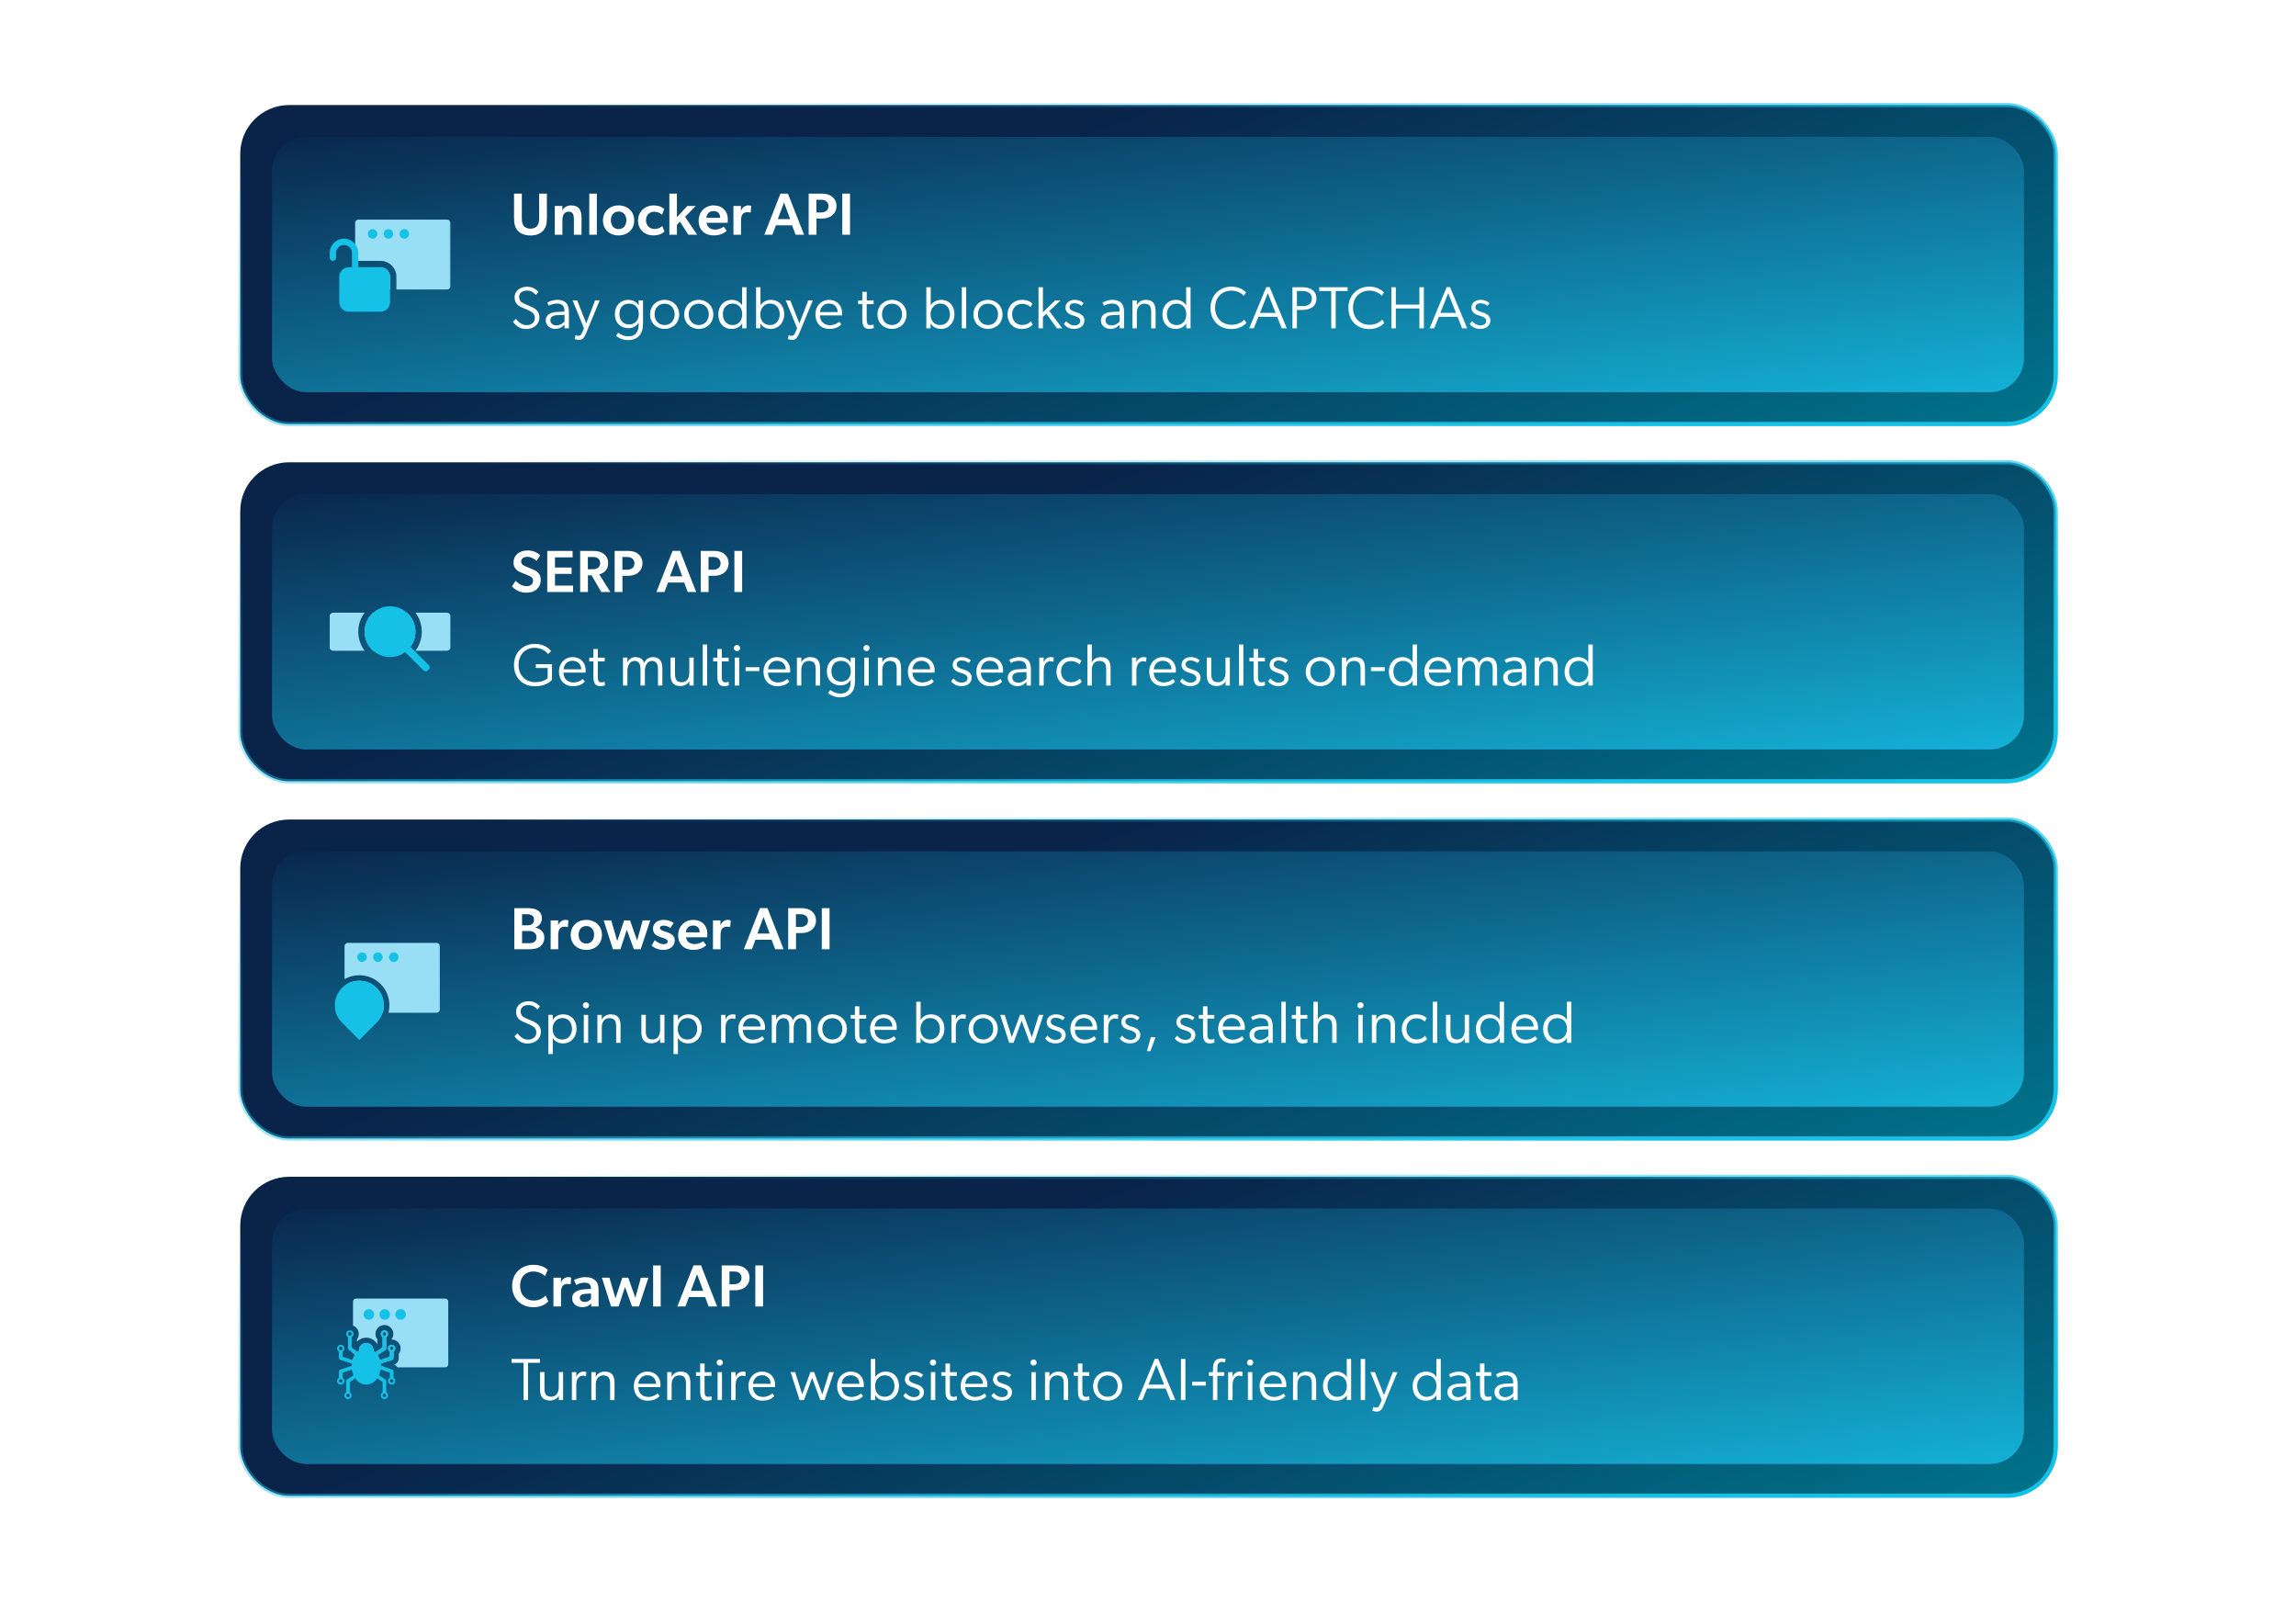
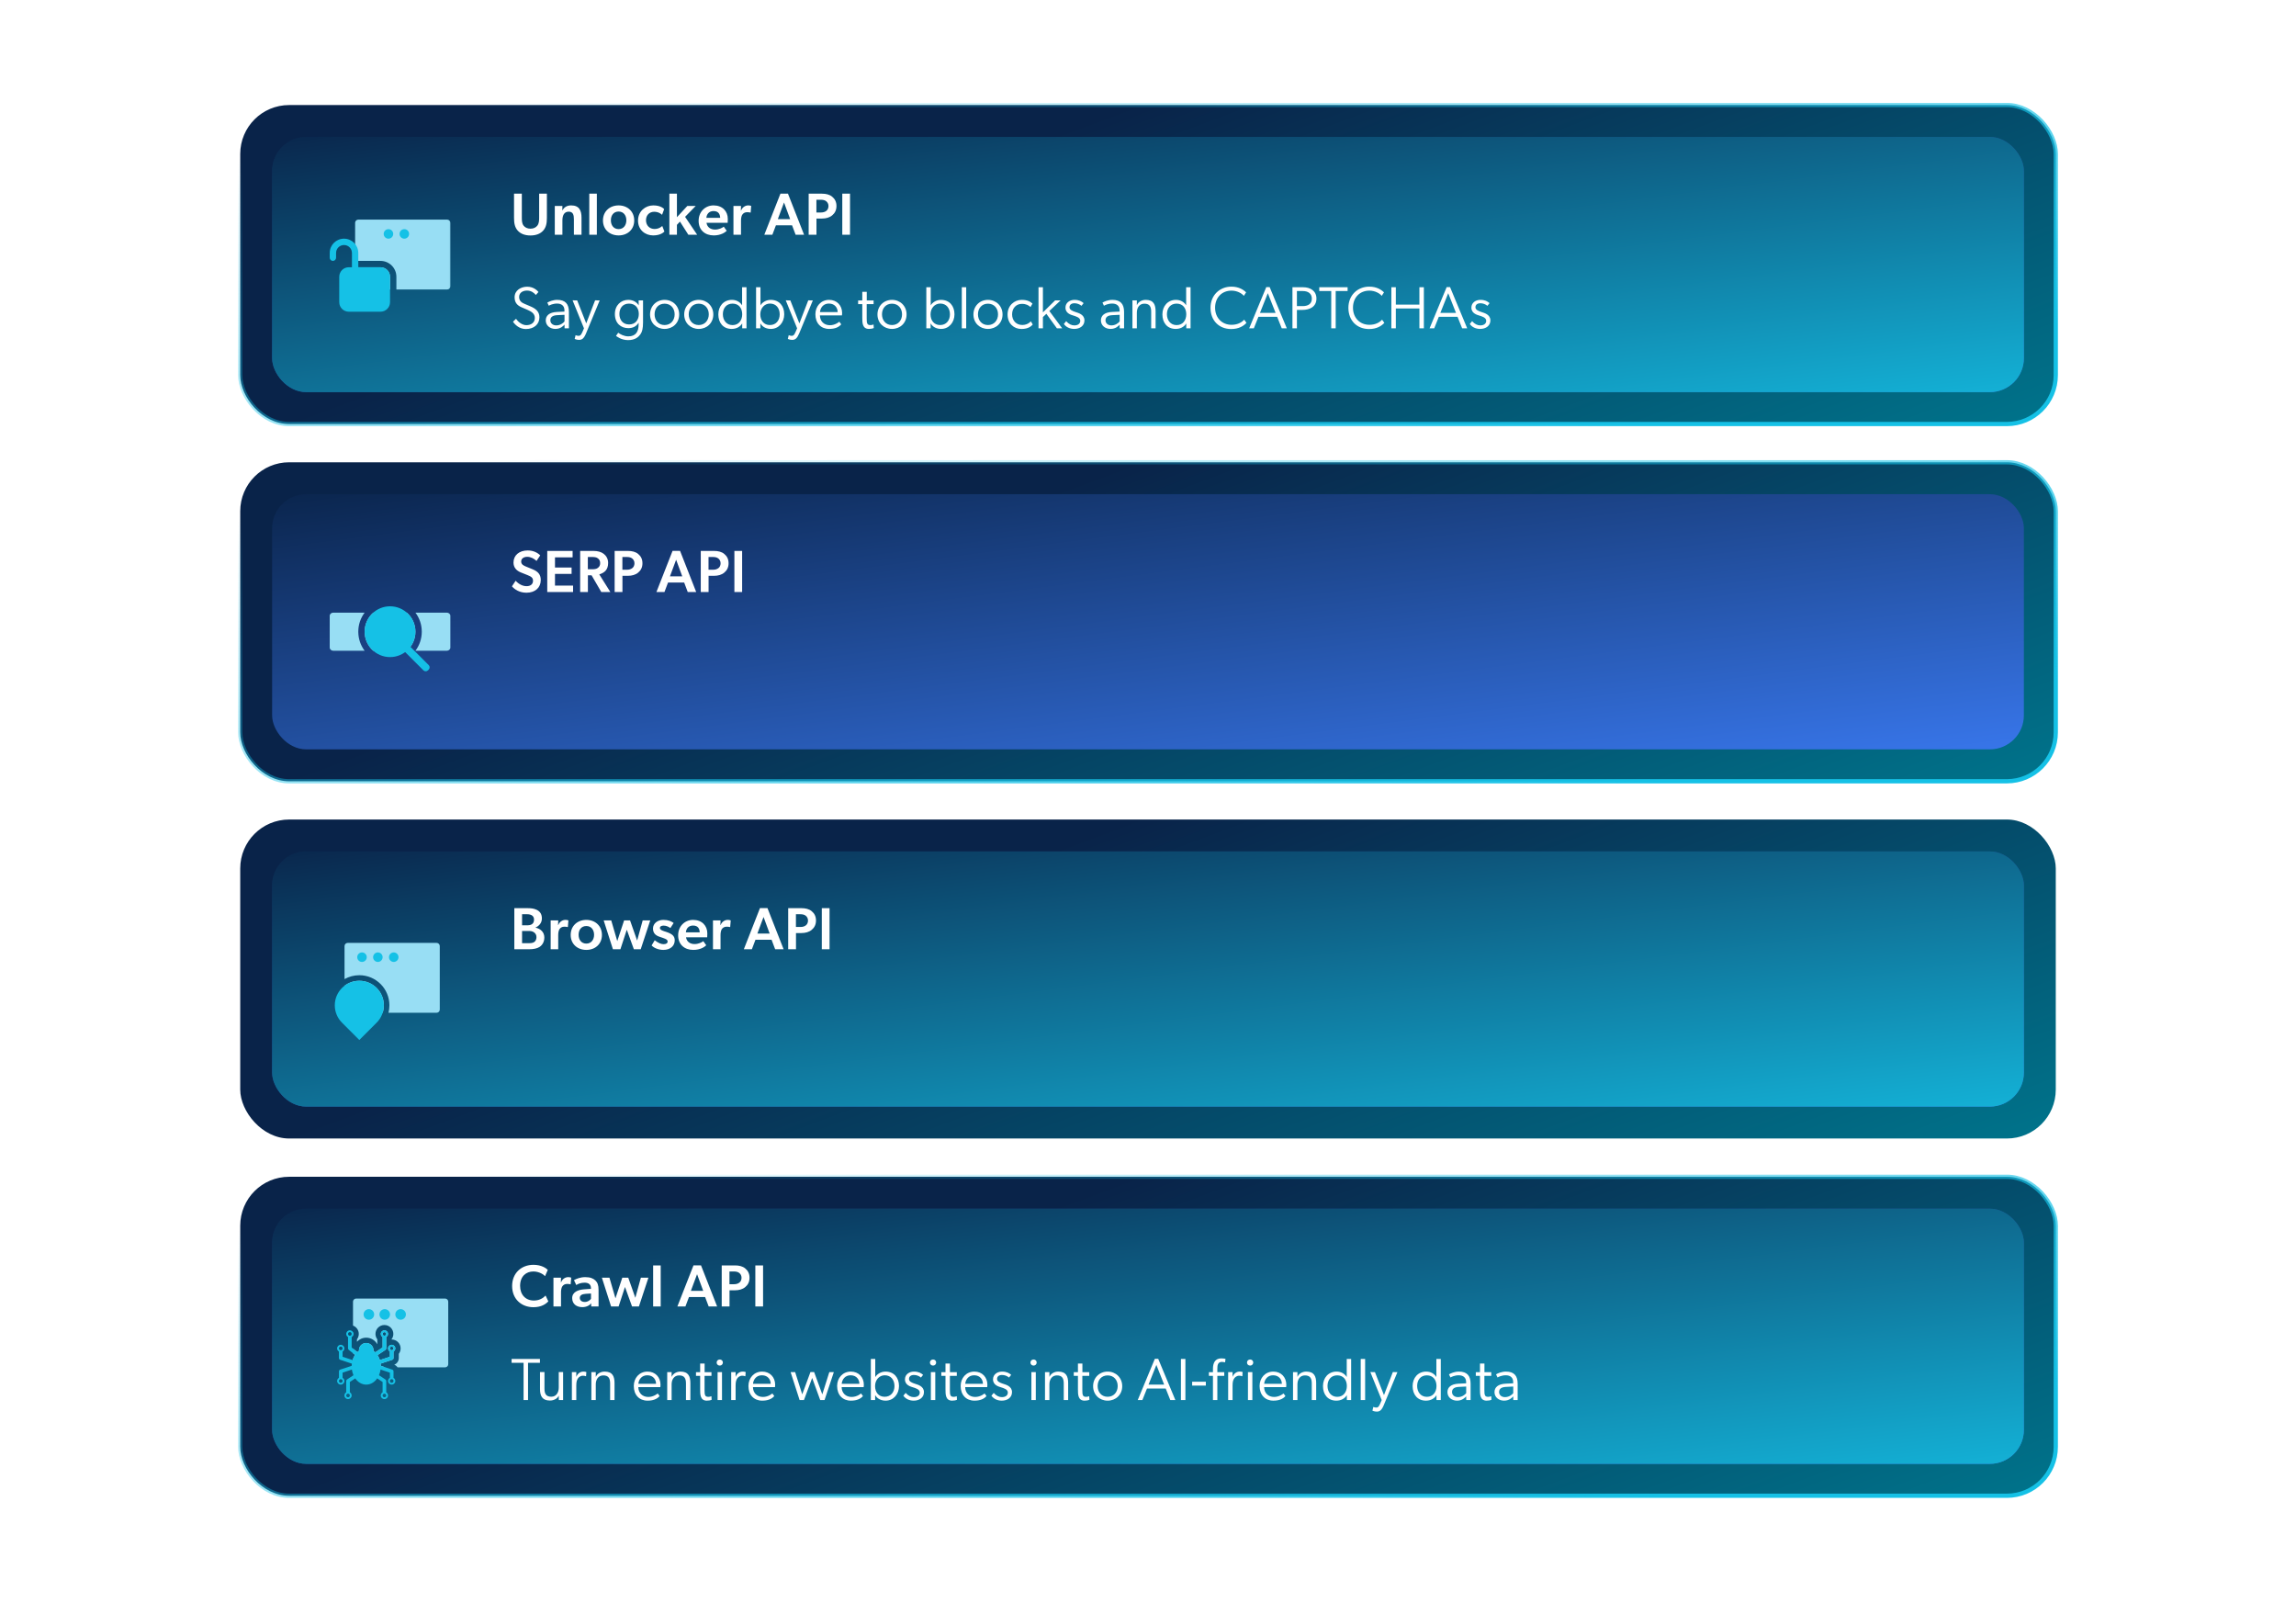
<svg xmlns="http://www.w3.org/2000/svg" width="540" height="377" viewBox="0 0 540 377" fill="none">
  <rect x="56.5" y="24.7" width="427" height="75" rx="11.5" fill="url(#paint0_linear_7883_4946)" />
  <rect x="56.5" y="24.7" width="427" height="75" rx="11.5" stroke="url(#paint1_linear_7883_4946)" />
  <rect x="64" y="32.2" width="412" height="60" rx="8" fill="url(#paint2_linear_7883_4946)" />
  <rect x="64" y="32.2" width="412" height="60" rx="8" fill="url(#paint3_linear_7883_4946)" />
  <mask id="mask0_7883_4946" style="mask-type:alpha" maskUnits="userSpaceOnUse" x="76" y="47" width="31" height="31">
    <rect x="76.801" y="47.533" width="29.867" height="29.867" fill="#F5EFEF" />
  </mask>
  <g mask="url(#mask0_7883_4946)">
    <path d="M89.494 62.84C90.731 62.84 91.734 63.843 91.734 65.08V68.067H84.268C83.856 68.067 83.521 67.732 83.521 67.32V62.84H89.494ZM105.174 51.64C105.587 51.64 105.921 51.975 105.921 52.387V67.32C105.921 67.732 105.587 68.067 105.174 68.067H93.228V65.08C93.228 63.019 91.556 61.347 89.494 61.347H83.521V52.387C83.521 51.975 83.856 51.64 84.268 51.64H105.174Z" fill="#98DEF4" />
-     <path d="M86.507 55C86.507 54.381 87.009 53.88 87.627 53.88C88.246 53.88 88.747 54.381 88.747 55C88.747 55.618 88.246 56.12 87.627 56.12C87.009 56.12 86.507 55.618 86.507 55Z" fill="#15C1E6" />
    <path d="M90.241 55C90.241 54.381 90.742 53.88 91.361 53.88C91.979 53.88 92.481 54.381 92.481 55C92.481 55.618 91.979 56.12 91.361 56.12C90.742 56.12 90.241 55.618 90.241 55Z" fill="#15C1E6" />
    <path d="M93.974 55C93.974 54.381 94.476 53.88 95.094 53.88C95.713 53.88 96.214 54.381 96.214 55C96.214 55.618 95.713 56.12 95.094 56.12C94.476 56.12 93.974 55.618 93.974 55Z" fill="#15C1E6" />
    <path d="M79.787 65.08C79.787 63.843 80.79 62.84 82.028 62.84H89.494C90.731 62.84 91.734 63.843 91.734 65.08V71.053C91.734 72.29 90.731 73.293 89.494 73.293H82.028C80.79 73.293 79.787 72.29 79.787 71.053V65.08Z" fill="#15C1E6" />
    <path d="M84.267 66.573C84.267 65.748 84.936 65.08 85.761 65.08C86.585 65.08 87.254 65.748 87.254 66.573C87.254 67.398 86.585 68.067 85.761 68.067C84.936 68.067 84.267 67.398 84.267 66.573Z" fill="#15C1E6" />
    <path d="M85.014 66.573C85.014 66.161 85.349 65.826 85.761 65.826C86.173 65.826 86.507 66.161 86.507 66.573V69.56C86.507 69.972 86.173 70.306 85.761 70.306C85.349 70.306 85.014 69.972 85.014 69.56V66.573Z" fill="#15C1E6" />
    <path fill-rule="evenodd" clip-rule="evenodd" d="M84.267 59.48C84.267 57.624 82.763 56.12 80.907 56.12C79.052 56.12 77.547 57.624 77.547 59.48V60.6C77.547 61.012 77.882 61.346 78.294 61.346C78.707 61.346 79.041 61.012 79.041 60.6V59.48C79.041 58.449 79.876 57.613 80.907 57.613C81.938 57.613 82.774 58.449 82.774 59.48V63.587C82.774 63.999 83.108 64.333 83.521 64.333C83.933 64.333 84.267 63.999 84.267 63.587V59.48Z" fill="#15C1E6" />
  </g>
  <path d="M128.624 45.54V51.21C128.624 52.498 128.442 53.436 127.77 54.206C127.112 54.948 126.104 55.368 124.76 55.368C123.416 55.368 122.408 54.948 121.75 54.206C121.078 53.436 120.896 52.498 120.896 51.21V45.54H122.73V51.154C122.73 51.896 122.758 52.554 123.136 53.044C123.486 53.492 124.032 53.772 124.76 53.772C125.502 53.772 126.034 53.492 126.384 53.044C126.762 52.554 126.804 51.896 126.804 51.154V45.54H128.624ZM134.976 51.574C134.976 50.566 134.794 49.768 133.758 49.768C132.652 49.768 132.274 50.692 132.274 51.826V55.2H130.482V48.424H132.274L132.26 49.446H132.302C132.666 48.732 133.352 48.298 134.332 48.298C136.278 48.298 136.768 49.558 136.768 51.182V55.2H134.976V51.574ZM138.594 45.54H140.372V55.2H138.594V45.54ZM145.494 55.354C143.408 55.354 141.812 53.982 141.812 51.84C141.812 49.698 143.408 48.298 145.494 48.298C147.566 48.298 149.162 49.698 149.162 51.84C149.162 53.982 147.566 55.354 145.494 55.354ZM147.314 51.798C147.314 50.636 146.642 49.74 145.494 49.74C144.318 49.74 143.674 50.636 143.674 51.798C143.674 52.96 144.318 53.87 145.494 53.87C146.642 53.87 147.314 52.96 147.314 51.798ZM155.756 53.128L156.26 54.444C156.12 54.57 155.42 55.354 153.614 55.354C151.766 55.354 150.058 54.08 150.058 51.868C150.058 49.642 151.822 48.298 153.642 48.298C155.35 48.298 156.022 48.984 156.204 49.166L155.714 50.51C155.504 50.314 154.902 49.796 153.852 49.796C152.788 49.796 151.934 50.538 151.934 51.784C151.934 53.03 152.788 53.842 153.95 53.842C155.112 53.842 155.756 53.128 155.756 53.128ZM159.922 52.106L159.208 52.862V55.2H157.43V45.54H159.208V51.07L161.658 48.424H163.632L161.126 50.986L163.968 55.2H161.896L159.922 52.106ZM166.16 52.386C166.328 53.464 167.154 53.982 168.176 53.982C169.086 53.982 169.898 53.576 170.22 53.296L170.92 54.262C170.542 54.654 169.52 55.354 167.868 55.354C165.824 55.354 164.312 54.108 164.312 51.924C164.312 49.754 165.894 48.298 167.826 48.298C169.912 48.298 171.172 49.67 171.172 51.476C171.172 51.826 171.144 52.386 171.144 52.386H166.16ZM167.812 49.628C166.748 49.628 166.188 50.37 166.132 51.224H169.38C169.352 50.482 169.072 49.628 167.812 49.628ZM172.501 48.424H174.279L174.251 49.516H174.293C174.559 48.788 175.231 48.298 175.959 48.298C176.421 48.298 176.673 48.424 176.673 48.424L176.547 49.978H176.463C176.267 49.922 175.959 49.894 175.721 49.894C175.189 49.894 174.783 50.118 174.531 50.552C174.363 50.888 174.279 51.35 174.279 51.868V55.2H172.501V48.424ZM186.285 52.974H182.491L181.651 55.2H179.761L183.555 45.526H185.319L189.113 55.2H187.125L186.285 52.974ZM182.939 51.518H185.837L184.395 47.612L182.939 51.518ZM190.192 45.54H193.3C194.266 45.54 195.106 45.736 195.722 46.254C196.352 46.772 196.73 47.458 196.73 48.438C196.73 49.418 196.352 50.118 195.722 50.636C195.106 51.154 194.266 51.392 193.3 51.392H192.026V55.2H190.192V45.54ZM193.076 49.964C193.636 49.964 194.014 49.824 194.322 49.6C194.63 49.376 194.854 48.984 194.854 48.438C194.854 47.906 194.588 47.514 194.28 47.29C193.972 47.066 193.594 46.968 193.034 46.968H192.012V49.964H193.076ZM198.098 45.54H199.918V55.2H198.098V45.54Z" fill="white" />
  <path d="M121.365 74.96C121.785 75.604 122.751 76.458 123.787 76.458C124.949 76.458 125.789 75.842 125.789 74.75C125.789 73.742 124.977 73.252 124.081 72.86L122.653 72.244C121.575 71.782 121.029 71.068 121.029 69.892C121.029 68.268 122.513 67.414 123.997 67.414C125.607 67.414 126.475 68.45 126.643 68.66L126.027 69.36C125.607 68.87 124.963 68.324 123.941 68.324C122.905 68.324 122.093 68.87 122.093 69.822C122.093 70.83 122.793 71.208 123.437 71.474L124.753 72.034C125.929 72.538 126.867 73.21 126.867 74.596C126.867 76.304 125.537 77.368 123.661 77.368C122.191 77.368 121.141 76.388 120.651 75.646L121.365 74.96ZM132.783 77.2L132.769 76.332C132.517 76.612 131.859 77.34 130.613 77.34C129.367 77.34 128.359 76.542 128.359 75.338C128.359 74.218 129.185 73.434 130.977 73.35L132.755 73.266V72.972C132.755 71.866 132.013 71.376 131.019 71.376C130.039 71.376 129.255 71.768 129.073 71.894L128.723 71.152C129.157 70.9 130.025 70.508 131.061 70.508C132.979 70.508 133.805 71.502 133.805 73.35V77.2H132.783ZM132.769 74.022L131.061 74.106C129.843 74.162 129.437 74.652 129.437 75.324C129.437 75.982 129.983 76.514 130.823 76.514C131.719 76.514 132.461 75.996 132.769 75.576V74.022ZM137.345 77.2L134.671 70.62L135.749 70.634L137.877 76.038L139.963 70.62L141.041 70.634L137.835 78.39C137.331 79.594 136.883 79.916 136.183 79.916C135.595 79.916 135.161 79.692 135.161 79.692L135.371 78.81C135.371 78.81 135.735 78.964 136.029 78.964C136.365 78.964 136.603 78.95 136.981 78.054L137.345 77.2ZM150.201 75.912H150.173C149.697 76.696 148.899 77.158 147.779 77.158C146.043 77.158 144.615 76.024 144.615 73.84C144.615 71.782 146.043 70.508 147.751 70.508C148.955 70.508 149.781 71.082 150.187 71.768H150.215L150.201 70.634H151.237V75.8C151.237 77.27 151.027 78.054 150.607 78.628C150.187 79.216 149.389 79.972 147.723 79.972C146.071 79.972 144.979 79.048 144.881 78.978L145.399 78.236C145.833 78.572 146.757 79.09 147.779 79.09C149.585 79.09 150.201 77.914 150.201 76.276V75.912ZM147.961 76.29C149.459 76.29 150.243 75.198 150.243 73.826C150.243 72.328 149.347 71.39 147.933 71.39C146.449 71.39 145.679 72.468 145.679 73.826C145.679 75.198 146.477 76.29 147.961 76.29ZM156.305 77.34C154.387 77.34 152.889 75.954 152.889 73.938C152.889 71.936 154.387 70.508 156.305 70.508C158.223 70.508 159.735 71.936 159.735 73.938C159.735 75.954 158.223 77.34 156.305 77.34ZM156.305 76.43C157.761 76.43 158.671 75.31 158.671 73.91C158.671 72.496 157.761 71.404 156.305 71.404C154.849 71.404 153.953 72.496 153.953 73.91C153.953 75.31 154.849 76.43 156.305 76.43ZM164.334 77.34C162.416 77.34 160.918 75.954 160.918 73.938C160.918 71.936 162.416 70.508 164.334 70.508C166.252 70.508 167.764 71.936 167.764 73.938C167.764 75.954 166.252 77.34 164.334 77.34ZM164.334 76.43C165.79 76.43 166.7 75.31 166.7 73.91C166.7 72.496 165.79 71.404 164.334 71.404C162.878 71.404 161.982 72.496 161.982 73.91C161.982 75.31 162.878 76.43 164.334 76.43ZM174.561 77.2V76.066H174.547C174.071 76.85 173.189 77.34 172.083 77.34C170.081 77.34 168.947 75.898 168.947 73.924C168.947 71.978 170.207 70.508 172.139 70.508C173.147 70.508 174.029 70.97 174.505 71.754H174.533V67.54H175.569V77.2H174.561ZM172.293 76.444C173.749 76.444 174.561 75.31 174.561 73.896C174.561 72.468 173.749 71.39 172.293 71.39C170.851 71.39 170.011 72.454 170.011 73.882C170.011 75.296 170.851 76.444 172.293 76.444ZM177.822 77.2V67.54H178.858V71.782H178.872C179.236 71.166 180.104 70.508 181.266 70.508C183.282 70.508 184.444 71.95 184.444 73.896C184.444 75.842 183.128 77.34 181.294 77.34C180.328 77.34 179.362 76.948 178.858 76.066H178.83V77.2H177.822ZM181.07 76.43C182.526 76.43 183.38 75.324 183.38 73.91C183.38 72.482 182.554 71.376 181.098 71.376C179.782 71.376 178.816 72.482 178.816 73.91C178.816 75.324 179.614 76.43 181.07 76.43ZM187.476 77.2L184.802 70.62L185.88 70.634L188.008 76.038L190.094 70.62L191.172 70.634L187.966 78.39C187.462 79.594 187.014 79.916 186.314 79.916C185.726 79.916 185.292 79.692 185.292 79.692L185.502 78.81C185.502 78.81 185.866 78.964 186.16 78.964C186.496 78.964 186.734 78.95 187.112 78.054L187.476 77.2ZM197.851 76.262C197.249 76.976 196.297 77.34 195.009 77.34C193.077 77.34 191.775 76.01 191.775 73.896C191.775 72.034 193.049 70.508 195.009 70.508C196.815 70.508 198.061 71.81 198.061 73.616C198.061 73.854 198.019 74.162 198.019 74.162H192.839C192.853 75.52 193.791 76.472 195.191 76.472C196.479 76.472 197.403 75.646 197.403 75.646L197.851 76.262ZM197.011 73.378C197.011 72.454 196.409 71.39 194.967 71.376C193.651 71.362 192.937 72.356 192.853 73.378H197.011ZM205.506 77.13C205.198 77.27 204.82 77.34 204.372 77.34C202.804 77.34 202.804 75.87 202.804 74.68V71.516H201.824V70.648H202.804V68.618H203.854V70.648H205.464V71.516H203.84V74.89C203.84 75.422 203.84 75.884 204.05 76.192C204.162 76.36 204.414 76.444 204.722 76.444C205.128 76.444 205.45 76.29 205.45 76.29L205.506 77.13ZM209.789 77.34C207.871 77.34 206.373 75.954 206.373 73.938C206.373 71.936 207.871 70.508 209.789 70.508C211.707 70.508 213.219 71.936 213.219 73.938C213.219 75.954 211.707 77.34 209.789 77.34ZM209.789 76.43C211.245 76.43 212.155 75.31 212.155 73.91C212.155 72.496 211.245 71.404 209.789 71.404C208.333 71.404 207.437 72.496 207.437 73.91C207.437 75.31 208.333 76.43 209.789 76.43ZM217.862 77.2V67.54H218.898V71.782H218.912C219.276 71.166 220.144 70.508 221.306 70.508C223.322 70.508 224.484 71.95 224.484 73.896C224.484 75.842 223.168 77.34 221.334 77.34C220.368 77.34 219.402 76.948 218.898 76.066H218.87V77.2H217.862ZM221.11 76.43C222.566 76.43 223.42 75.324 223.42 73.91C223.42 72.482 222.594 71.376 221.138 71.376C219.822 71.376 218.856 72.482 218.856 73.91C218.856 75.324 219.654 76.43 221.11 76.43ZM226.206 77.2V67.54H227.242V77.2H226.206ZM232.36 77.34C230.442 77.34 228.944 75.954 228.944 73.938C228.944 71.936 230.442 70.508 232.36 70.508C234.278 70.508 235.79 71.936 235.79 73.938C235.79 75.954 234.278 77.34 232.36 77.34ZM232.36 76.43C233.816 76.43 234.726 75.31 234.726 73.91C234.726 72.496 233.816 71.404 232.36 71.404C230.904 71.404 230.008 72.496 230.008 73.91C230.008 75.31 230.904 76.43 232.36 76.43ZM242.895 76.304C242.587 76.654 241.887 77.354 240.235 77.354C238.471 77.354 236.973 76.094 236.973 73.924C236.973 71.852 238.555 70.508 240.291 70.508C241.747 70.508 242.377 70.984 242.825 71.39L242.363 72.202C241.929 71.796 241.355 71.446 240.333 71.446C239.059 71.446 238.037 72.398 238.037 73.91C238.037 75.408 239.045 76.416 240.431 76.416C241.789 76.416 242.447 75.548 242.447 75.548L242.895 76.304ZM245.285 74.554V77.2H244.249V67.54H245.285V73.448L248.155 70.634H249.443L246.797 73.126L249.821 77.2H248.575L246.097 73.784L245.285 74.554ZM250.756 75.52C251.386 76.234 252.044 76.514 252.674 76.514C253.388 76.514 254.074 76.206 254.074 75.422C254.074 74.638 252.968 74.372 252.464 74.204C251.988 74.05 250.588 73.728 250.588 72.342C250.588 71.138 251.638 70.508 252.702 70.508C253.766 70.508 254.396 70.858 254.858 71.278L254.354 71.908C253.892 71.516 253.29 71.306 252.702 71.306C252.016 71.306 251.54 71.628 251.54 72.244C251.54 72.846 252.212 73.126 252.94 73.364C253.598 73.588 255.054 73.924 255.054 75.338C255.054 76.598 254.004 77.34 252.646 77.34C251.568 77.34 250.7 76.878 250.21 76.178L250.756 75.52ZM263.35 77.2L263.336 76.332C263.084 76.612 262.426 77.34 261.18 77.34C259.934 77.34 258.926 76.542 258.926 75.338C258.926 74.218 259.752 73.434 261.544 73.35L263.322 73.266V72.972C263.322 71.866 262.58 71.376 261.586 71.376C260.606 71.376 259.822 71.768 259.64 71.894L259.29 71.152C259.724 70.9 260.592 70.508 261.628 70.508C263.546 70.508 264.372 71.502 264.372 73.35V77.2H263.35ZM263.336 74.022L261.628 74.106C260.41 74.162 260.004 74.652 260.004 75.324C260.004 75.982 260.55 76.514 261.39 76.514C262.286 76.514 263.028 75.996 263.336 75.576V74.022ZM269.462 70.508C271.338 70.508 271.786 71.656 271.786 73.224V77.2H270.75V73.294C270.75 72.076 270.358 71.404 269.14 71.404C267.964 71.404 267.376 72.37 267.376 73.504V77.2H266.34V70.634H267.376V71.698H267.418C267.712 70.998 268.524 70.508 269.462 70.508ZM279.001 77.2V76.066H278.987C278.511 76.85 277.629 77.34 276.523 77.34C274.521 77.34 273.387 75.898 273.387 73.924C273.387 71.978 274.647 70.508 276.579 70.508C277.587 70.508 278.469 70.97 278.945 71.754H278.973V67.54H280.009V77.2H279.001ZM276.733 76.444C278.189 76.444 279.001 75.31 279.001 73.896C279.001 72.468 278.189 71.39 276.733 71.39C275.291 71.39 274.451 72.454 274.451 73.882C274.451 75.296 275.291 76.444 276.733 76.444ZM293.158 75.912C292.514 76.626 291.366 77.368 289.574 77.368C286.704 77.368 284.702 75.366 284.702 72.384C284.702 69.416 286.858 67.4 289.616 67.4C291.352 67.4 292.458 68.128 293.074 68.744L292.542 69.57C292.108 69.01 290.988 68.338 289.644 68.338C287.376 68.338 285.78 69.962 285.78 72.356C285.78 74.75 287.418 76.374 289.644 76.374C290.946 76.374 291.954 75.898 292.626 75.17L293.158 75.912ZM301.456 77.2L300.378 74.498H295.968L294.89 77.2H293.798L297.816 67.512H298.614L302.646 77.2H301.456ZM300.014 73.574L298.18 68.94L296.332 73.574H300.014ZM303.972 77.2V67.54H306.478C308.144 67.54 309.614 68.366 309.614 70.2C309.614 72.16 308.004 72.874 306.296 72.874H305.022V77.2H303.972ZM306.38 71.978C307.542 71.978 308.536 71.53 308.536 70.214C308.536 69.038 307.654 68.436 306.436 68.436H305.022V71.978H306.38ZM313.095 77.2V68.436H310.281V67.54H316.945V68.436H314.145V77.2H313.095ZM325.587 75.912C324.943 76.626 323.795 77.368 322.003 77.368C319.133 77.368 317.131 75.366 317.131 72.384C317.131 69.416 319.287 67.4 322.045 67.4C323.781 67.4 324.887 68.128 325.503 68.744L324.971 69.57C324.537 69.01 323.417 68.338 322.073 68.338C319.805 68.338 318.209 69.962 318.209 72.356C318.209 74.75 319.847 76.374 322.073 76.374C323.375 76.374 324.383 75.898 325.055 75.17L325.587 75.912ZM333.831 77.2V72.538H328.287V77.2H327.237V67.54H328.287V71.628H333.831V67.54H334.881V77.2H333.831ZM343.883 77.2L342.805 74.498H338.395L337.317 77.2H336.225L340.243 67.512H341.041L345.073 77.2H343.883ZM342.441 73.574L340.607 68.94L338.759 73.574H342.441ZM346.228 75.52C346.858 76.234 347.516 76.514 348.146 76.514C348.86 76.514 349.546 76.206 349.546 75.422C349.546 74.638 348.44 74.372 347.936 74.204C347.46 74.05 346.06 73.728 346.06 72.342C346.06 71.138 347.11 70.508 348.174 70.508C349.238 70.508 349.868 70.858 350.33 71.278L349.826 71.908C349.364 71.516 348.762 71.306 348.174 71.306C347.488 71.306 347.012 71.628 347.012 72.244C347.012 72.846 347.684 73.126 348.412 73.364C349.07 73.588 350.526 73.924 350.526 75.338C350.526 76.598 349.476 77.34 348.118 77.34C347.04 77.34 346.172 76.878 345.682 76.178L346.228 75.52Z" fill="white" />
  <rect x="56.5" y="108.7" width="427" height="75" rx="11.5" fill="url(#paint4_linear_7883_4946)" />
  <rect x="56.5" y="108.7" width="427" height="75" rx="11.5" stroke="url(#paint5_linear_7883_4946)" />
  <rect x="64" y="116.2" width="412" height="60" rx="8" fill="url(#paint6_linear_7883_4946)" />
-   <rect x="64" y="116.2" width="412" height="60" rx="8" fill="url(#paint7_linear_7883_4946)" />
  <g filter="url(#filter0_d_7883_4946)">
    <path d="M85.76 141.987C84.822 143.235 84.266 144.786 84.266 146.467C84.266 148.148 84.822 149.699 85.76 150.947H78.382C77.921 150.947 77.547 150.612 77.547 150.2V142.734C77.547 142.322 77.921 141.987 78.382 141.987H85.76ZM95.682 141.987C96.923 143.081 97.707 144.683 97.707 146.467C97.707 148.252 96.923 149.852 95.682 150.947H87.784C86.543 149.852 85.76 148.252 85.76 146.467C85.76 144.683 86.543 143.081 87.784 141.987H95.682ZM105.086 141.987C105.546 141.987 105.92 142.322 105.92 142.734V150.2C105.92 150.612 105.546 150.947 105.086 150.947H97.707C98.644 149.699 99.2 148.148 99.2 146.467C99.2 144.786 98.644 143.235 97.707 141.987H105.086Z" fill="#98DEF4" />
    <path d="M97.707 146.467C97.707 149.766 95.032 152.44 91.733 152.44C88.434 152.44 85.76 149.766 85.76 146.467C85.76 143.168 88.434 140.494 91.733 140.494C95.032 140.494 97.707 143.168 97.707 146.467Z" fill="#15C1E6" />
    <path d="M93.928 148.843C93.636 149.134 93.636 149.607 93.928 149.899L99.591 155.562C99.883 155.853 100.356 155.853 100.647 155.562L100.829 155.38C101.121 155.088 101.121 154.616 100.829 154.324L95.166 148.661C94.874 148.369 94.402 148.369 94.11 148.661L93.928 148.843Z" fill="#15C1E6" />
  </g>
  <path d="M125.292 133.866C126.65 134.426 127.182 135.182 127.182 136.386C127.182 138.178 125.866 139.368 123.822 139.368C122.17 139.368 121.036 138.598 120.406 137.87L121.274 136.554C122.03 137.38 122.94 137.828 123.85 137.828C124.746 137.828 125.362 137.394 125.362 136.554C125.362 135.798 124.858 135.546 124.032 135.21L122.52 134.608C121.47 134.188 120.77 133.446 120.77 132.27C120.77 130.59 122.086 129.428 124.116 129.428C125.488 129.428 126.482 130.002 127.056 130.59L126.188 131.892C125.572 131.332 124.83 130.926 124.004 130.926C123.206 130.926 122.576 131.318 122.576 132.032C122.576 132.732 123.178 132.998 123.682 133.208L125.292 133.866ZM128.708 129.54H134.672V131.052H130.528V133.446H134.434V134.944H130.528V137.688H134.784V139.2H128.708V129.54ZM139.137 135.28H138.269V139.2H136.449V129.54H139.557C140.579 129.54 141.391 129.764 141.993 130.226C142.595 130.688 143.029 131.43 143.029 132.354C143.029 134.02 142.119 134.692 140.943 135.056L143.547 139.2H141.419L139.137 135.28ZM139.207 133.852C139.795 133.852 140.243 133.81 140.593 133.544C140.957 133.278 141.153 132.956 141.153 132.41C141.153 131.878 140.957 131.528 140.593 131.276C140.243 131.01 139.795 130.968 139.207 130.968H138.255V133.852H139.207ZM144.56 129.54H147.668C148.634 129.54 149.474 129.736 150.09 130.254C150.72 130.772 151.098 131.458 151.098 132.438C151.098 133.418 150.72 134.118 150.09 134.636C149.474 135.154 148.634 135.392 147.668 135.392H146.394V139.2H144.56V129.54ZM147.444 133.964C148.004 133.964 148.382 133.824 148.69 133.6C148.998 133.376 149.222 132.984 149.222 132.438C149.222 131.906 148.956 131.514 148.648 131.29C148.34 131.066 147.962 130.968 147.402 130.968H146.38V133.964H147.444ZM160.911 136.974H157.117L156.277 139.2H154.387L158.181 129.526H159.945L163.739 139.2H161.751L160.911 136.974ZM157.565 135.518H160.463L159.021 131.612L157.565 135.518ZM164.817 129.54H167.925C168.891 129.54 169.731 129.736 170.347 130.254C170.977 130.772 171.355 131.458 171.355 132.438C171.355 133.418 170.977 134.118 170.347 134.636C169.731 135.154 168.891 135.392 167.925 135.392H166.651V139.2H164.817V129.54ZM167.701 133.964C168.261 133.964 168.639 133.824 168.947 133.6C169.255 133.376 169.479 132.984 169.479 132.438C169.479 131.906 169.213 131.514 168.905 131.29C168.597 131.066 168.219 130.968 167.659 130.968H166.637V133.964H167.701ZM172.723 129.54H174.543V139.2H172.723V129.54Z" fill="white" />
-   <path d="M128.805 157.07H126.019V156.174H129.827V159.842C129.659 160.052 128.525 161.368 125.781 161.368C122.939 161.368 120.881 159.38 120.881 156.37C120.881 153.43 123.009 151.4 125.753 151.4C128.203 151.4 129.267 152.688 129.631 153.08L128.917 153.794C128.273 153.038 127.265 152.324 125.753 152.324C123.639 152.324 121.959 153.864 121.959 156.37C121.959 158.89 123.695 160.402 125.851 160.402C128.007 160.402 128.805 159.45 128.805 159.45V157.07ZM137.541 160.262C136.939 160.976 135.987 161.34 134.699 161.34C132.767 161.34 131.465 160.01 131.465 157.896C131.465 156.034 132.739 154.508 134.699 154.508C136.505 154.508 137.751 155.81 137.751 157.616C137.751 157.854 137.709 158.162 137.709 158.162H132.529C132.543 159.52 133.481 160.472 134.881 160.472C136.169 160.472 137.093 159.646 137.093 159.646L137.541 160.262ZM136.701 157.378C136.701 156.454 136.099 155.39 134.657 155.376C133.341 155.362 132.627 156.356 132.543 157.378H136.701ZM142.267 161.13C141.959 161.27 141.581 161.34 141.133 161.34C139.565 161.34 139.565 159.87 139.565 158.68V155.516H138.585V154.648H139.565V152.618H140.615V154.648H142.225V155.516H140.601V158.89C140.601 159.422 140.601 159.884 140.811 160.192C140.923 160.36 141.175 160.444 141.483 160.444C141.889 160.444 142.211 160.29 142.211 160.29L142.267 161.13ZM151.509 155.922C151.789 155.11 152.573 154.508 153.497 154.508C155.415 154.508 155.779 155.866 155.779 157.238V161.2H154.743V157.294C154.743 156.496 154.533 155.404 153.357 155.404C152.279 155.404 151.677 156.454 151.677 157.742V161.2H150.641V157.294C150.641 156.496 150.431 155.404 149.255 155.404C148.177 155.404 147.561 156.454 147.561 157.742V161.2H146.525V154.634H147.561L147.547 155.684H147.589C147.911 155.012 148.597 154.508 149.395 154.508C150.683 154.508 151.271 155.11 151.509 155.922ZM162.12 154.62H163.142V161.2H162.134L162.12 160.15C161.826 160.85 160.986 161.312 160.048 161.312C158.172 161.312 157.71 160.164 157.71 158.596V154.62H158.76V158.526C158.76 159.744 159.152 160.416 160.37 160.416C161.546 160.416 162.12 159.408 162.12 158.26V154.62ZM165.277 161.2V151.54H166.313V161.2H165.277ZM171.418 161.13C171.11 161.27 170.732 161.34 170.284 161.34C168.716 161.34 168.716 159.87 168.716 158.68V155.516H167.736V154.648H168.716V152.618H169.766V154.648H171.376V155.516H169.752V158.89C169.752 159.422 169.752 159.884 169.962 160.192C170.074 160.36 170.326 160.444 170.634 160.444C171.04 160.444 171.362 160.29 171.362 160.29L171.418 161.13ZM174.063 152.38C174.049 152.786 173.755 153.094 173.335 153.094C172.901 153.094 172.593 152.786 172.593 152.38C172.593 151.974 172.901 151.666 173.335 151.666C173.755 151.666 174.063 151.974 174.063 152.38ZM172.817 161.2V154.634H173.853V161.2H172.817ZM175.36 157.798V156.888H178.58V157.798H175.36ZM185.641 160.262C185.039 160.976 184.087 161.34 182.799 161.34C180.867 161.34 179.565 160.01 179.565 157.896C179.565 156.034 180.839 154.508 182.799 154.508C184.605 154.508 185.851 155.81 185.851 157.616C185.851 157.854 185.809 158.162 185.809 158.162H180.629C180.643 159.52 181.581 160.472 182.981 160.472C184.269 160.472 185.193 159.646 185.193 159.646L185.641 160.262ZM184.801 157.378C184.801 156.454 184.199 155.39 182.757 155.376C181.441 155.362 180.727 156.356 180.643 157.378H184.801ZM190.549 154.508C192.425 154.508 192.873 155.656 192.873 157.224V161.2H191.837V157.294C191.837 156.076 191.445 155.404 190.227 155.404C189.051 155.404 188.463 156.37 188.463 157.504V161.2H187.427V154.634H188.463V155.698H188.505C188.799 154.998 189.611 154.508 190.549 154.508ZM200.06 159.912H200.032C199.556 160.696 198.758 161.158 197.638 161.158C195.902 161.158 194.474 160.024 194.474 157.84C194.474 155.782 195.902 154.508 197.61 154.508C198.814 154.508 199.64 155.082 200.046 155.768H200.074L200.06 154.634H201.096V159.8C201.096 161.27 200.886 162.054 200.466 162.628C200.046 163.216 199.248 163.972 197.582 163.972C195.93 163.972 194.838 163.048 194.74 162.978L195.258 162.236C195.692 162.572 196.616 163.09 197.638 163.09C199.444 163.09 200.06 161.914 200.06 160.276V159.912ZM197.82 160.29C199.318 160.29 200.102 159.198 200.102 157.826C200.102 156.328 199.206 155.39 197.792 155.39C196.308 155.39 195.538 156.468 195.538 157.826C195.538 159.198 196.336 160.29 197.82 160.29ZM204.527 152.38C204.513 152.786 204.219 153.094 203.799 153.094C203.365 153.094 203.057 152.786 203.057 152.38C203.057 151.974 203.365 151.666 203.799 151.666C204.219 151.666 204.527 151.974 204.527 152.38ZM203.281 161.2V154.634H204.317V161.2H203.281ZM209.604 154.508C211.48 154.508 211.928 155.656 211.928 157.224V161.2H210.892V157.294C210.892 156.076 210.5 155.404 209.282 155.404C208.106 155.404 207.518 156.37 207.518 157.504V161.2H206.482V154.634H207.518V155.698H207.56C207.854 154.998 208.666 154.508 209.604 154.508ZM219.605 160.262C219.003 160.976 218.051 161.34 216.763 161.34C214.831 161.34 213.529 160.01 213.529 157.896C213.529 156.034 214.803 154.508 216.763 154.508C218.569 154.508 219.815 155.81 219.815 157.616C219.815 157.854 219.773 158.162 219.773 158.162H214.593C214.607 159.52 215.545 160.472 216.945 160.472C218.233 160.472 219.157 159.646 219.157 159.646L219.605 160.262ZM218.765 157.378C218.765 156.454 218.163 155.39 216.721 155.376C215.405 155.362 214.691 156.356 214.607 157.378H218.765ZM224.236 159.52C224.866 160.234 225.524 160.514 226.154 160.514C226.868 160.514 227.554 160.206 227.554 159.422C227.554 158.638 226.448 158.372 225.944 158.204C225.468 158.05 224.068 157.728 224.068 156.342C224.068 155.138 225.118 154.508 226.182 154.508C227.246 154.508 227.876 154.858 228.338 155.278L227.834 155.908C227.372 155.516 226.77 155.306 226.182 155.306C225.496 155.306 225.02 155.628 225.02 156.244C225.02 156.846 225.692 157.126 226.42 157.364C227.078 157.588 228.534 157.924 228.534 159.338C228.534 160.598 227.484 161.34 226.126 161.34C225.048 161.34 224.18 160.878 223.69 160.178L224.236 159.52ZM235.707 160.262C235.105 160.976 234.153 161.34 232.865 161.34C230.933 161.34 229.631 160.01 229.631 157.896C229.631 156.034 230.905 154.508 232.865 154.508C234.671 154.508 235.917 155.81 235.917 157.616C235.917 157.854 235.875 158.162 235.875 158.162H230.695C230.709 159.52 231.647 160.472 233.047 160.472C234.335 160.472 235.259 159.646 235.259 159.646L235.707 160.262ZM234.867 157.378C234.867 156.454 234.265 155.39 232.823 155.376C231.507 155.362 230.793 156.356 230.709 157.378H234.867ZM241.437 161.2L241.423 160.332C241.171 160.612 240.513 161.34 239.267 161.34C238.021 161.34 237.013 160.542 237.013 159.338C237.013 158.218 237.839 157.434 239.631 157.35L241.409 157.266V156.972C241.409 155.866 240.667 155.376 239.673 155.376C238.693 155.376 237.909 155.768 237.727 155.894L237.377 155.152C237.811 154.9 238.679 154.508 239.715 154.508C241.633 154.508 242.459 155.502 242.459 157.35V161.2H241.437ZM241.423 158.022L239.715 158.106C238.497 158.162 238.091 158.652 238.091 159.324C238.091 159.982 238.637 160.514 239.477 160.514C240.373 160.514 241.115 159.996 241.423 159.576V158.022ZM244.427 161.2V154.634H245.463V155.754C245.771 154.956 246.401 154.508 247.129 154.508C247.563 154.508 247.829 154.62 247.829 154.62L247.759 155.6C247.759 155.6 247.731 155.6 247.717 155.6C247.493 155.502 247.199 155.474 247.003 155.474C246.401 155.474 246.009 155.894 245.897 156.048C245.631 156.426 245.463 156.804 245.463 157.798V161.2H244.427ZM254.402 160.304C254.094 160.654 253.394 161.354 251.742 161.354C249.978 161.354 248.48 160.094 248.48 157.924C248.48 155.852 250.062 154.508 251.798 154.508C253.254 154.508 253.884 154.984 254.332 155.39L253.87 156.202C253.436 155.796 252.862 155.446 251.84 155.446C250.566 155.446 249.544 156.398 249.544 157.91C249.544 159.408 250.552 160.416 251.938 160.416C253.296 160.416 253.954 159.548 253.954 159.548L254.402 160.304ZM258.878 154.508C260.754 154.508 261.202 155.656 261.202 157.224V161.2H260.166V157.294C260.166 156.076 259.774 155.404 258.556 155.404C257.38 155.404 256.792 156.37 256.792 157.504V161.2H255.756V151.54H256.792V155.698H256.834C257.128 154.998 257.94 154.508 258.878 154.508ZM266.233 161.2V154.634H267.269V155.754C267.577 154.956 268.207 154.508 268.935 154.508C269.369 154.508 269.635 154.62 269.635 154.62L269.565 155.6C269.565 155.6 269.537 155.6 269.523 155.6C269.299 155.502 269.005 155.474 268.809 155.474C268.207 155.474 267.815 155.894 267.703 156.048C267.437 156.426 267.269 156.804 267.269 157.798V161.2H266.233ZM276.362 160.262C275.76 160.976 274.808 161.34 273.52 161.34C271.588 161.34 270.286 160.01 270.286 157.896C270.286 156.034 271.56 154.508 273.52 154.508C275.326 154.508 276.572 155.81 276.572 157.616C276.572 157.854 276.53 158.162 276.53 158.162H271.35C271.364 159.52 272.302 160.472 273.702 160.472C274.99 160.472 275.914 159.646 275.914 159.646L276.362 160.262ZM275.522 157.378C275.522 156.454 274.92 155.39 273.478 155.376C272.162 155.362 271.448 156.356 271.364 157.378H275.522ZM278.064 159.52C278.694 160.234 279.352 160.514 279.982 160.514C280.696 160.514 281.382 160.206 281.382 159.422C281.382 158.638 280.276 158.372 279.772 158.204C279.296 158.05 277.896 157.728 277.896 156.342C277.896 155.138 278.946 154.508 280.01 154.508C281.074 154.508 281.704 154.858 282.166 155.278L281.662 155.908C281.2 155.516 280.598 155.306 280.01 155.306C279.324 155.306 278.848 155.628 278.848 156.244C278.848 156.846 279.52 157.126 280.248 157.364C280.906 157.588 282.362 157.924 282.362 159.338C282.362 160.598 281.312 161.34 279.954 161.34C278.876 161.34 278.008 160.878 277.518 160.178L278.064 159.52ZM288.233 154.62H289.255V161.2H288.247L288.233 160.15C287.939 160.85 287.099 161.312 286.161 161.312C284.285 161.312 283.823 160.164 283.823 158.596V154.62H284.873V158.526C284.873 159.744 285.265 160.416 286.483 160.416C287.659 160.416 288.233 159.408 288.233 158.26V154.62ZM291.391 161.2V151.54H292.427V161.2H291.391ZM297.532 161.13C297.224 161.27 296.846 161.34 296.398 161.34C294.83 161.34 294.83 159.87 294.83 158.68V155.516H293.85V154.648H294.83V152.618H295.88V154.648H297.49V155.516H295.866V158.89C295.866 159.422 295.866 159.884 296.076 160.192C296.188 160.36 296.44 160.444 296.748 160.444C297.154 160.444 297.476 160.29 297.476 160.29L297.532 161.13ZM298.776 159.52C299.406 160.234 300.064 160.514 300.694 160.514C301.408 160.514 302.094 160.206 302.094 159.422C302.094 158.638 300.988 158.372 300.484 158.204C300.008 158.05 298.608 157.728 298.608 156.342C298.608 155.138 299.658 154.508 300.722 154.508C301.786 154.508 302.416 154.858 302.878 155.278L302.374 155.908C301.912 155.516 301.31 155.306 300.722 155.306C300.036 155.306 299.56 155.628 299.56 156.244C299.56 156.846 300.232 157.126 300.96 157.364C301.618 157.588 303.074 157.924 303.074 159.338C303.074 160.598 302.024 161.34 300.666 161.34C299.588 161.34 298.72 160.878 298.23 160.178L298.776 159.52ZM310.516 161.34C308.598 161.34 307.1 159.954 307.1 157.938C307.1 155.936 308.598 154.508 310.516 154.508C312.434 154.508 313.946 155.936 313.946 157.938C313.946 159.954 312.434 161.34 310.516 161.34ZM310.516 160.43C311.972 160.43 312.882 159.31 312.882 157.91C312.882 156.496 311.972 155.404 310.516 155.404C309.06 155.404 308.164 156.496 308.164 157.91C308.164 159.31 309.06 160.43 310.516 160.43ZM318.713 154.508C320.589 154.508 321.037 155.656 321.037 157.224V161.2H320.001V157.294C320.001 156.076 319.609 155.404 318.391 155.404C317.215 155.404 316.627 156.37 316.627 157.504V161.2H315.591V154.634H316.627V155.698H316.669C316.963 154.998 317.775 154.508 318.713 154.508ZM322.442 157.798V156.888H325.662V157.798H322.442ZM332.261 161.2V160.066H332.247C331.771 160.85 330.889 161.34 329.783 161.34C327.781 161.34 326.647 159.898 326.647 157.924C326.647 155.978 327.907 154.508 329.839 154.508C330.847 154.508 331.729 154.97 332.205 155.754H332.233V151.54H333.269V161.2H332.261ZM329.993 160.444C331.449 160.444 332.261 159.31 332.261 157.896C332.261 156.468 331.449 155.39 329.993 155.39C328.551 155.39 327.711 156.454 327.711 157.882C327.711 159.296 328.551 160.444 329.993 160.444ZM341.066 160.262C340.464 160.976 339.512 161.34 338.224 161.34C336.292 161.34 334.99 160.01 334.99 157.896C334.99 156.034 336.264 154.508 338.224 154.508C340.03 154.508 341.276 155.81 341.276 157.616C341.276 157.854 341.234 158.162 341.234 158.162H336.054C336.068 159.52 337.006 160.472 338.406 160.472C339.694 160.472 340.618 159.646 340.618 159.646L341.066 160.262ZM340.226 157.378C340.226 156.454 339.624 155.39 338.182 155.376C336.866 155.362 336.152 156.356 336.068 157.378H340.226ZM347.836 155.922C348.116 155.11 348.9 154.508 349.824 154.508C351.742 154.508 352.106 155.866 352.106 157.238V161.2H351.07V157.294C351.07 156.496 350.86 155.404 349.684 155.404C348.606 155.404 348.004 156.454 348.004 157.742V161.2H346.968V157.294C346.968 156.496 346.758 155.404 345.582 155.404C344.504 155.404 343.888 156.454 343.888 157.742V161.2H342.852V154.634H343.888L343.874 155.684H343.916C344.238 155.012 344.924 154.508 345.722 154.508C347.01 154.508 347.598 155.11 347.836 155.922ZM357.943 161.2L357.929 160.332C357.677 160.612 357.019 161.34 355.773 161.34C354.527 161.34 353.519 160.542 353.519 159.338C353.519 158.218 354.345 157.434 356.137 157.35L357.915 157.266V156.972C357.915 155.866 357.173 155.376 356.179 155.376C355.199 155.376 354.415 155.768 354.233 155.894L353.883 155.152C354.317 154.9 355.185 154.508 356.221 154.508C358.139 154.508 358.965 155.502 358.965 157.35V161.2H357.943ZM357.929 158.022L356.221 158.106C355.003 158.162 354.597 158.652 354.597 159.324C354.597 159.982 355.143 160.514 355.983 160.514C356.879 160.514 357.621 159.996 357.929 159.576V158.022ZM364.055 154.508C365.931 154.508 366.379 155.656 366.379 157.224V161.2H365.343V157.294C365.343 156.076 364.951 155.404 363.733 155.404C362.557 155.404 361.969 156.37 361.969 157.504V161.2H360.933V154.634H361.969V155.698H362.011C362.305 154.998 363.117 154.508 364.055 154.508ZM373.594 161.2V160.066H373.58C373.104 160.85 372.222 161.34 371.116 161.34C369.114 161.34 367.98 159.898 367.98 157.924C367.98 155.978 369.24 154.508 371.172 154.508C372.18 154.508 373.062 154.97 373.538 155.754H373.566V151.54H374.602V161.2H373.594ZM371.326 160.444C372.782 160.444 373.594 159.31 373.594 157.896C373.594 156.468 372.782 155.39 371.326 155.39C369.884 155.39 369.044 156.454 369.044 157.882C369.044 159.296 369.884 160.444 371.326 160.444Z" fill="white" />
  <rect x="56.5" y="192.7" width="427" height="75" rx="11.5" fill="url(#paint8_linear_7883_4946)" />
-   <rect x="56.5" y="192.7" width="427" height="75" rx="11.5" stroke="url(#paint9_linear_7883_4946)" />
  <rect x="64" y="200.2" width="412" height="60" rx="8" fill="url(#paint10_linear_7883_4946)" />
  <rect x="64" y="200.2" width="412" height="60" rx="8" fill="url(#paint11_linear_7883_4946)" />
  <g filter="url(#filter1_d_7883_4946)">
    <path d="M84.509 228.548C87.694 228.548 90.276 231.131 90.276 234.316C90.276 234.927 90.181 235.515 90.005 236.067H81.777C81.365 236.067 81.031 235.733 81.031 235.32V229.715C81.998 228.983 83.203 228.548 84.509 228.548ZM102.685 219.641C103.097 219.641 103.43 219.975 103.431 220.387V235.32C103.431 235.733 103.097 236.067 102.685 236.067H91.365C91.508 235.507 91.583 234.921 91.583 234.316C91.583 230.409 88.416 227.241 84.509 227.241C83.245 227.241 82.058 227.574 81.031 228.155V220.387C81.031 219.975 81.365 219.641 81.777 219.641H102.685Z" fill="#98DEF4" />
    <path d="M84.018 223C84.018 222.382 84.519 221.88 85.138 221.88C85.756 221.88 86.258 222.382 86.258 223C86.258 223.619 85.756 224.12 85.138 224.12C84.519 224.12 84.018 223.619 84.018 223Z" fill="#15C1E6" />
    <path d="M87.751 223C87.751 222.382 88.252 221.88 88.871 221.88C89.49 221.88 89.991 222.382 89.991 223C89.991 223.619 89.49 224.12 88.871 224.12C88.252 224.12 87.751 223.619 87.751 223Z" fill="#15C1E6" />
    <path d="M91.484 223C91.484 222.382 91.986 221.88 92.604 221.88C93.223 221.88 93.724 222.382 93.724 223C93.724 223.619 93.223 224.12 92.604 224.12C91.986 224.12 91.484 223.619 91.484 223Z" fill="#15C1E6" />
    <path fill-rule="evenodd" clip-rule="evenodd" d="M80.431 238.396C79.386 237.352 78.741 235.909 78.741 234.316C78.741 231.131 81.323 228.548 84.508 228.548C87.694 228.548 90.276 231.131 90.276 234.316C90.276 235.909 89.631 237.352 88.587 238.395L88.587 238.396L84.509 242.475L80.43 238.396L80.431 238.396Z" fill="#15C1E6" />
  </g>
  <path d="M120.966 213.54H124.06C124.844 213.54 125.572 213.61 126.202 213.918C126.958 214.282 127.448 214.87 127.448 215.976C127.448 217.152 126.58 217.838 125.95 218.09V218.118C127.196 218.398 128.022 219.21 128.022 220.442C128.022 221.492 127.532 222.248 126.874 222.668C126.272 223.046 125.418 223.2 124.494 223.2H120.966V213.54ZM123.92 217.572C124.424 217.572 124.774 217.516 125.068 217.334C125.404 217.124 125.6 216.788 125.6 216.214C125.6 215.374 124.942 214.968 124.004 214.968H122.786V217.572H123.92ZM124.354 221.772C124.816 221.772 125.264 221.758 125.642 221.506C125.964 221.296 126.174 220.862 126.174 220.358C126.174 219.826 125.936 219.462 125.572 219.21C125.208 218.958 124.83 218.902 124.27 218.902H122.786V221.772H124.354ZM129.511 216.424H131.289L131.261 217.516H131.303C131.569 216.788 132.241 216.298 132.969 216.298C133.431 216.298 133.683 216.424 133.683 216.424L133.557 217.978H133.473C133.277 217.922 132.969 217.894 132.731 217.894C132.199 217.894 131.793 218.118 131.541 218.552C131.373 218.888 131.289 219.35 131.289 219.868V223.2H129.511V216.424ZM137.903 223.354C135.817 223.354 134.221 221.982 134.221 219.84C134.221 217.698 135.817 216.298 137.903 216.298C139.975 216.298 141.571 217.698 141.571 219.84C141.571 221.982 139.975 223.354 137.903 223.354ZM139.723 219.798C139.723 218.636 139.051 217.74 137.903 217.74C136.727 217.74 136.083 218.636 136.083 219.798C136.083 220.96 136.727 221.87 137.903 221.87C139.051 221.87 139.723 220.96 139.723 219.798ZM147.414 218.608L145.916 223.2H144.152L141.982 216.424H143.76L145.174 221.282L146.784 216.424H148.184L149.85 221.156L151.152 216.424H152.93L150.69 223.2H149.08L147.414 218.608ZM157.667 218.216C157.275 217.922 156.701 217.642 156.085 217.642C155.497 217.642 155.203 217.866 155.203 218.188C155.203 218.482 155.427 218.72 156.183 218.958L156.659 219.112C158.157 219.602 158.689 220.134 158.689 221.114C158.689 222.402 157.667 223.354 156.001 223.354C154.965 223.354 153.803 222.934 153.257 222.304L153.985 221.086C154.783 221.702 155.469 222.01 156.043 222.01C156.715 222.01 157.023 221.758 157.023 221.366C157.023 221.016 156.757 220.82 155.889 220.526L155.105 220.26C154.097 219.924 153.579 219.322 153.579 218.328C153.579 217.096 154.699 216.298 156.001 216.298C157.205 216.298 157.877 216.62 158.437 217.026L157.667 218.216ZM161.344 220.386C161.512 221.464 162.338 221.982 163.36 221.982C164.27 221.982 165.082 221.576 165.404 221.296L166.104 222.262C165.726 222.654 164.704 223.354 163.052 223.354C161.008 223.354 159.496 222.108 159.496 219.924C159.496 217.754 161.078 216.298 163.01 216.298C165.096 216.298 166.356 217.67 166.356 219.476C166.356 219.826 166.328 220.386 166.328 220.386H161.344ZM162.996 217.628C161.932 217.628 161.372 218.37 161.316 219.224H164.564C164.536 218.482 164.256 217.628 162.996 217.628ZM167.686 216.424H169.464L169.436 217.516H169.478C169.744 216.788 170.416 216.298 171.144 216.298C171.606 216.298 171.858 216.424 171.858 216.424L171.732 217.978H171.648C171.452 217.922 171.144 217.894 170.906 217.894C170.374 217.894 169.968 218.118 169.716 218.552C169.548 218.888 169.464 219.35 169.464 219.868V223.2H167.686V216.424ZM181.47 220.974H177.676L176.836 223.2H174.946L178.74 213.526H180.504L184.298 223.2H182.31L181.47 220.974ZM178.124 219.518H181.022L179.58 215.612L178.124 219.518ZM185.376 213.54H188.484C189.45 213.54 190.29 213.736 190.906 214.254C191.536 214.772 191.914 215.458 191.914 216.438C191.914 217.418 191.536 218.118 190.906 218.636C190.29 219.154 189.45 219.392 188.484 219.392H187.21V223.2H185.376V213.54ZM188.26 217.964C188.82 217.964 189.198 217.824 189.506 217.6C189.814 217.376 190.038 216.984 190.038 216.438C190.038 215.906 189.772 215.514 189.464 215.29C189.156 215.066 188.778 214.968 188.218 214.968H187.196V217.964H188.26ZM193.282 213.54H195.102V223.2H193.282V213.54Z" fill="white" />
-   <path d="M121.715 242.96C122.135 243.604 123.101 244.458 124.137 244.458C125.299 244.458 126.139 243.842 126.139 242.75C126.139 241.742 125.327 241.252 124.431 240.86L123.003 240.244C121.925 239.782 121.379 239.068 121.379 237.892C121.379 236.268 122.863 235.414 124.347 235.414C125.957 235.414 126.825 236.45 126.993 236.66L126.377 237.36C125.957 236.87 125.313 236.324 124.291 236.324C123.255 236.324 122.443 236.87 122.443 237.822C122.443 238.83 123.143 239.208 123.787 239.474L125.103 240.034C126.279 240.538 127.217 241.21 127.217 242.596C127.217 244.304 125.887 245.368 124.011 245.368C122.541 245.368 121.491 244.388 121.001 243.646L121.715 242.96ZM128.971 247.832V238.62H130.007V239.782H130.021C130.385 239.166 131.253 238.508 132.415 238.508C134.431 238.508 135.607 239.964 135.607 241.91C135.607 243.856 134.277 245.34 132.443 245.34C131.477 245.34 130.525 244.962 130.021 244.08L130.007 244.066V247.832H128.971ZM132.219 244.43C133.675 244.43 134.529 243.324 134.529 241.91C134.529 240.482 133.703 239.376 132.247 239.376C130.931 239.376 129.965 240.482 129.965 241.91C129.965 243.324 130.749 244.43 132.219 244.43ZM138.547 236.38C138.533 236.786 138.239 237.094 137.819 237.094C137.385 237.094 137.077 236.786 137.077 236.38C137.077 235.974 137.385 235.666 137.819 235.666C138.239 235.666 138.547 235.974 138.547 236.38ZM137.301 245.2V238.634H138.337V245.2H137.301ZM143.623 238.508C145.499 238.508 145.947 239.656 145.947 241.224V245.2H144.911V241.294C144.911 240.076 144.519 239.404 143.301 239.404C142.125 239.404 141.537 240.37 141.537 241.504V245.2H140.501V238.634H141.537V239.698H141.579C141.873 238.998 142.685 238.508 143.623 238.508ZM155.252 238.62H156.274V245.2H155.266L155.252 244.15C154.958 244.85 154.118 245.312 153.18 245.312C151.304 245.312 150.842 244.164 150.842 242.596V238.62H151.892V242.526C151.892 243.744 152.284 244.416 153.502 244.416C154.678 244.416 155.252 243.408 155.252 242.26V238.62ZM158.409 247.832V238.62H159.445V239.782H159.459C159.823 239.166 160.691 238.508 161.853 238.508C163.869 238.508 165.045 239.964 165.045 241.91C165.045 243.856 163.715 245.34 161.881 245.34C160.915 245.34 159.963 244.962 159.459 244.08L159.445 244.066V247.832H158.409ZM161.657 244.43C163.113 244.43 163.967 243.324 163.967 241.91C163.967 240.482 163.141 239.376 161.685 239.376C160.369 239.376 159.403 240.482 159.403 241.91C159.403 243.324 160.187 244.43 161.657 244.43ZM169.598 245.2V238.634H170.634V239.754C170.942 238.956 171.572 238.508 172.3 238.508C172.734 238.508 173 238.62 173 238.62L172.93 239.6C172.93 239.6 172.902 239.6 172.888 239.6C172.664 239.502 172.37 239.474 172.174 239.474C171.572 239.474 171.18 239.894 171.068 240.048C170.802 240.426 170.634 240.804 170.634 241.798V245.2H169.598ZM179.727 244.262C179.125 244.976 178.173 245.34 176.885 245.34C174.953 245.34 173.651 244.01 173.651 241.896C173.651 240.034 174.925 238.508 176.885 238.508C178.691 238.508 179.937 239.81 179.937 241.616C179.937 241.854 179.895 242.162 179.895 242.162H174.715C174.729 243.52 175.667 244.472 177.067 244.472C178.355 244.472 179.279 243.646 179.279 243.646L179.727 244.262ZM178.887 241.378C178.887 240.454 178.285 239.39 176.843 239.376C175.527 239.362 174.813 240.356 174.729 241.378H178.887ZM186.497 239.922C186.777 239.11 187.561 238.508 188.485 238.508C190.403 238.508 190.767 239.866 190.767 241.238V245.2H189.731V241.294C189.731 240.496 189.521 239.404 188.345 239.404C187.267 239.404 186.665 240.454 186.665 241.742V245.2H185.629V241.294C185.629 240.496 185.419 239.404 184.243 239.404C183.165 239.404 182.549 240.454 182.549 241.742V245.2H181.513V238.634H182.549L182.535 239.684H182.577C182.899 239.012 183.585 238.508 184.383 238.508C185.671 238.508 186.259 239.11 186.497 239.922ZM195.749 245.34C193.831 245.34 192.333 243.954 192.333 241.938C192.333 239.936 193.831 238.508 195.749 238.508C197.667 238.508 199.179 239.936 199.179 241.938C199.179 243.954 197.667 245.34 195.749 245.34ZM195.749 244.43C197.205 244.43 198.115 243.31 198.115 241.91C198.115 240.496 197.205 239.404 195.749 239.404C194.293 239.404 193.397 240.496 193.397 241.91C193.397 243.31 194.293 244.43 195.749 244.43ZM203.764 245.13C203.456 245.27 203.078 245.34 202.63 245.34C201.062 245.34 201.062 243.87 201.062 242.68V239.516H200.082V238.648H201.062V236.618H202.112V238.648H203.722V239.516H202.098V242.89C202.098 243.422 202.098 243.884 202.308 244.192C202.42 244.36 202.672 244.444 202.98 244.444C203.386 244.444 203.708 244.29 203.708 244.29L203.764 245.13ZM210.707 244.262C210.105 244.976 209.153 245.34 207.865 245.34C205.933 245.34 204.631 244.01 204.631 241.896C204.631 240.034 205.905 238.508 207.865 238.508C209.671 238.508 210.917 239.81 210.917 241.616C210.917 241.854 210.875 242.162 210.875 242.162H205.695C205.709 243.52 206.647 244.472 208.047 244.472C209.335 244.472 210.259 243.646 210.259 243.646L210.707 244.262ZM209.867 241.378C209.867 240.454 209.265 239.39 207.823 239.376C206.507 239.362 205.793 240.356 205.709 241.378H209.867ZM215.492 245.2V235.54H216.528V239.782H216.542C216.906 239.166 217.774 238.508 218.936 238.508C220.952 238.508 222.114 239.95 222.114 241.896C222.114 243.842 220.798 245.34 218.964 245.34C217.998 245.34 217.032 244.948 216.528 244.066H216.5V245.2H215.492ZM218.74 244.43C220.196 244.43 221.05 243.324 221.05 241.91C221.05 240.482 220.224 239.376 218.768 239.376C217.452 239.376 216.486 240.482 216.486 241.91C216.486 243.324 217.284 244.43 218.74 244.43ZM223.765 245.2V238.634H224.801V239.754C225.109 238.956 225.739 238.508 226.467 238.508C226.901 238.508 227.167 238.62 227.167 238.62L227.097 239.6C227.097 239.6 227.069 239.6 227.055 239.6C226.831 239.502 226.537 239.474 226.341 239.474C225.739 239.474 225.347 239.894 225.235 240.048C224.969 240.426 224.801 240.804 224.801 241.798V245.2H223.765ZM231.234 245.34C229.316 245.34 227.818 243.954 227.818 241.938C227.818 239.936 229.316 238.508 231.234 238.508C233.152 238.508 234.664 239.936 234.664 241.938C234.664 243.954 233.152 245.34 231.234 245.34ZM231.234 244.43C232.69 244.43 233.6 243.31 233.6 241.91C233.6 240.496 232.69 239.404 231.234 239.404C229.778 239.404 228.882 240.496 228.882 241.91C228.882 243.31 229.778 244.43 231.234 244.43ZM238.371 245.2H237.349L235.235 238.634H236.299L237.965 243.856L239.897 238.62H240.765L242.683 243.87L244.335 238.634H245.399L243.215 245.2H242.193L240.303 240.006L238.371 245.2ZM246.345 243.52C246.975 244.234 247.633 244.514 248.263 244.514C248.977 244.514 249.663 244.206 249.663 243.422C249.663 242.638 248.557 242.372 248.053 242.204C247.577 242.05 246.177 241.728 246.177 240.342C246.177 239.138 247.227 238.508 248.291 238.508C249.355 238.508 249.985 238.858 250.447 239.278L249.943 239.908C249.481 239.516 248.879 239.306 248.291 239.306C247.605 239.306 247.129 239.628 247.129 240.244C247.129 240.846 247.801 241.126 248.529 241.364C249.187 241.588 250.643 241.924 250.643 243.338C250.643 244.598 249.593 245.34 248.235 245.34C247.157 245.34 246.289 244.878 245.799 244.178L246.345 243.52ZM257.816 244.262C257.214 244.976 256.262 245.34 254.974 245.34C253.042 245.34 251.74 244.01 251.74 241.896C251.74 240.034 253.014 238.508 254.974 238.508C256.78 238.508 258.026 239.81 258.026 241.616C258.026 241.854 257.984 242.162 257.984 242.162H252.804C252.818 243.52 253.756 244.472 255.156 244.472C256.444 244.472 257.368 243.646 257.368 243.646L257.816 244.262ZM256.976 241.378C256.976 240.454 256.374 239.39 254.932 239.376C253.616 239.362 252.902 240.356 252.818 241.378H256.976ZM259.601 245.2V238.634H260.637V239.754C260.945 238.956 261.575 238.508 262.303 238.508C262.737 238.508 263.003 238.62 263.003 238.62L262.933 239.6C262.933 239.6 262.905 239.6 262.891 239.6C262.667 239.502 262.373 239.474 262.177 239.474C261.575 239.474 261.183 239.894 261.071 240.048C260.805 240.426 260.637 240.804 260.637 241.798V245.2H259.601ZM263.896 243.52C264.526 244.234 265.184 244.514 265.814 244.514C266.528 244.514 267.214 244.206 267.214 243.422C267.214 242.638 266.108 242.372 265.604 242.204C265.128 242.05 263.728 241.728 263.728 240.342C263.728 239.138 264.778 238.508 265.842 238.508C266.906 238.508 267.536 238.858 267.998 239.278L267.494 239.908C267.032 239.516 266.43 239.306 265.842 239.306C265.156 239.306 264.68 239.628 264.68 240.244C264.68 240.846 265.352 241.126 266.08 241.364C266.738 241.588 268.194 241.924 268.194 243.338C268.194 244.598 267.144 245.34 265.786 245.34C264.708 245.34 263.84 244.878 263.35 244.178L263.896 243.52ZM269.753 247.16C270.061 246.068 270.369 244.99 270.663 243.898H271.769L270.565 247.16H269.753ZM276.839 243.52C277.469 244.234 278.127 244.514 278.757 244.514C279.471 244.514 280.157 244.206 280.157 243.422C280.157 242.638 279.051 242.372 278.547 242.204C278.071 242.05 276.671 241.728 276.671 240.342C276.671 239.138 277.721 238.508 278.785 238.508C279.849 238.508 280.479 238.858 280.941 239.278L280.437 239.908C279.975 239.516 279.373 239.306 278.785 239.306C278.099 239.306 277.623 239.628 277.623 240.244C277.623 240.846 278.295 241.126 279.023 241.364C279.681 241.588 281.137 241.924 281.137 243.338C281.137 244.598 280.087 245.34 278.729 245.34C277.651 245.34 276.783 244.878 276.293 244.178L276.839 243.52ZM285.636 245.13C285.328 245.27 284.95 245.34 284.502 245.34C282.934 245.34 282.934 243.87 282.934 242.68V239.516H281.954V238.648H282.934V236.618H283.984V238.648H285.594V239.516H283.97V242.89C283.97 243.422 283.97 243.884 284.18 244.192C284.292 244.36 284.544 244.444 284.852 244.444C285.258 244.444 285.58 244.29 285.58 244.29L285.636 245.13ZM292.579 244.262C291.977 244.976 291.025 245.34 289.737 245.34C287.805 245.34 286.503 244.01 286.503 241.896C286.503 240.034 287.777 238.508 289.737 238.508C291.543 238.508 292.789 239.81 292.789 241.616C292.789 241.854 292.747 242.162 292.747 242.162H287.567C287.581 243.52 288.519 244.472 289.919 244.472C291.207 244.472 292.131 243.646 292.131 243.646L292.579 244.262ZM291.739 241.378C291.739 240.454 291.137 239.39 289.695 239.376C288.379 239.362 287.665 240.356 287.581 241.378H291.739ZM298.309 245.2L298.295 244.332C298.043 244.612 297.385 245.34 296.139 245.34C294.893 245.34 293.885 244.542 293.885 243.338C293.885 242.218 294.711 241.434 296.503 241.35L298.281 241.266V240.972C298.281 239.866 297.539 239.376 296.545 239.376C295.565 239.376 294.781 239.768 294.599 239.894L294.249 239.152C294.683 238.9 295.551 238.508 296.587 238.508C298.505 238.508 299.331 239.502 299.331 241.35V245.2H298.309ZM298.295 242.022L296.587 242.106C295.369 242.162 294.963 242.652 294.963 243.324C294.963 243.982 295.509 244.514 296.349 244.514C297.245 244.514 297.987 243.996 298.295 243.576V242.022ZM301.37 245.2V235.54H302.406V245.2H301.37ZM307.51 245.13C307.202 245.27 306.824 245.34 306.376 245.34C304.808 245.34 304.808 243.87 304.808 242.68V239.516H303.828V238.648H304.808V236.618H305.858V238.648H307.468V239.516H305.844V242.89C305.844 243.422 305.844 243.884 306.054 244.192C306.166 244.36 306.418 244.444 306.726 244.444C307.132 244.444 307.454 244.29 307.454 244.29L307.51 245.13ZM312.031 238.508C313.907 238.508 314.355 239.656 314.355 241.224V245.2H313.319V241.294C313.319 240.076 312.927 239.404 311.709 239.404C310.533 239.404 309.945 240.37 309.945 241.504V245.2H308.909V235.54H309.945V239.698H309.987C310.281 238.998 311.093 238.508 312.031 238.508ZM320.703 236.38C320.689 236.786 320.395 237.094 319.975 237.094C319.541 237.094 319.233 236.786 319.233 236.38C319.233 235.974 319.541 235.666 319.975 235.666C320.395 235.666 320.703 235.974 320.703 236.38ZM319.457 245.2V238.634H320.493V245.2H319.457ZM325.78 238.508C327.656 238.508 328.104 239.656 328.104 241.224V245.2H327.068V241.294C327.068 240.076 326.676 239.404 325.458 239.404C324.282 239.404 323.694 240.37 323.694 241.504V245.2H322.658V238.634H323.694V239.698H323.736C324.03 238.998 324.842 238.508 325.78 238.508ZM335.627 244.304C335.319 244.654 334.619 245.354 332.967 245.354C331.203 245.354 329.705 244.094 329.705 241.924C329.705 239.852 331.287 238.508 333.023 238.508C334.479 238.508 335.109 238.984 335.557 239.39L335.095 240.202C334.661 239.796 334.087 239.446 333.065 239.446C331.791 239.446 330.769 240.398 330.769 241.91C330.769 243.408 331.777 244.416 333.163 244.416C334.521 244.416 335.179 243.548 335.179 243.548L335.627 244.304ZM336.98 245.2V235.54H338.016V245.2H336.98ZM344.493 238.62H345.515V245.2H344.507L344.493 244.15C344.199 244.85 343.359 245.312 342.421 245.312C340.545 245.312 340.083 244.164 340.083 242.596V238.62H341.133V242.526C341.133 243.744 341.525 244.416 342.743 244.416C343.919 244.416 344.493 243.408 344.493 242.26V238.62ZM352.733 245.2V244.066H352.719C352.243 244.85 351.361 245.34 350.255 245.34C348.253 245.34 347.119 243.898 347.119 241.924C347.119 239.978 348.379 238.508 350.311 238.508C351.319 238.508 352.201 238.97 352.677 239.754H352.705V235.54H353.741V245.2H352.733ZM350.465 244.444C351.921 244.444 352.733 243.31 352.733 241.896C352.733 240.468 351.921 239.39 350.465 239.39C349.023 239.39 348.183 240.454 348.183 241.882C348.183 243.296 349.023 244.444 350.465 244.444ZM361.538 244.262C360.936 244.976 359.984 245.34 358.696 245.34C356.764 245.34 355.462 244.01 355.462 241.896C355.462 240.034 356.736 238.508 358.696 238.508C360.502 238.508 361.748 239.81 361.748 241.616C361.748 241.854 361.706 242.162 361.706 242.162H356.526C356.54 243.52 357.478 244.472 358.878 244.472C360.166 244.472 361.09 243.646 361.09 243.646L361.538 244.262ZM360.698 241.378C360.698 240.454 360.096 239.39 358.654 239.376C357.338 239.362 356.624 240.356 356.54 241.378H360.698ZM368.544 245.2V244.066H368.53C368.054 244.85 367.172 245.34 366.066 245.34C364.064 245.34 362.93 243.898 362.93 241.924C362.93 239.978 364.19 238.508 366.122 238.508C367.13 238.508 368.012 238.97 368.488 239.754H368.516V235.54H369.552V245.2H368.544ZM366.276 244.444C367.732 244.444 368.544 243.31 368.544 241.896C368.544 240.468 367.732 239.39 366.276 239.39C364.834 239.39 363.994 240.454 363.994 241.882C363.994 243.296 364.834 244.444 366.276 244.444Z" fill="white" />
  <rect x="56.5" y="276.7" width="427" height="75" rx="11.5" fill="url(#paint12_linear_7883_4946)" />
  <rect x="56.5" y="276.7" width="427" height="75" rx="11.5" stroke="url(#paint13_linear_7883_4946)" />
  <rect x="64" y="284.2" width="412" height="60" rx="8" fill="url(#paint14_linear_7883_4946)" />
  <rect x="64" y="284.2" width="412" height="60" rx="8" fill="url(#paint15_linear_7883_4946)" />
  <g filter="url(#filter2_d_7883_4946)">
    <path d="M90.411 310.734C90.884 310.734 91.267 311.115 91.267 311.585C91.267 311.674 91.253 311.759 91.228 311.839C91.163 312.045 91.023 312.217 90.839 312.323V314.991C90.839 315.133 90.768 315.266 90.649 315.345L88.796 316.574C88.867 316.682 88.933 316.796 88.995 316.913C89.072 317.058 89.142 317.21 89.204 317.367C89.224 317.415 89.242 317.465 89.26 317.514C89.286 317.588 89.311 317.662 89.334 317.738L91.695 316.955V315.728C91.511 315.622 91.37 315.451 91.306 315.246C91.281 315.165 91.267 315.079 91.267 314.991C91.267 314.534 91.629 314.16 92.083 314.14C92.096 314.14 92.109 314.139 92.122 314.139C92.595 314.139 92.978 314.521 92.978 314.991C92.978 315.079 92.964 315.165 92.939 315.246C92.874 315.451 92.734 315.622 92.55 315.728V317.261C92.55 317.444 92.432 317.608 92.257 317.666L89.513 318.576C89.516 318.603 89.52 318.631 89.523 318.659C89.534 318.764 89.544 318.871 89.549 318.978C89.551 319.013 89.552 319.048 89.553 319.083L90.642 319.444H83.769C83.357 319.444 83.023 319.115 83.023 318.709V317.472C83.036 317.437 83.049 317.401 83.063 317.367C83.134 317.187 83.215 317.014 83.305 316.85C83.332 316.8 83.361 316.751 83.39 316.703C83.428 316.638 83.469 316.575 83.511 316.513L83.023 316.125V315.034L84.061 315.861C84.158 315.768 84.259 315.682 84.364 315.603C84.385 315.587 84.407 315.571 84.428 315.556C84.424 315.51 84.422 315.463 84.422 315.417C84.422 315.413 84.422 315.409 84.422 315.406C84.424 315.149 84.483 314.906 84.586 314.688C84.86 314.112 85.45 313.714 86.133 313.713C86.849 313.713 87.463 314.152 87.718 314.773C87.783 314.931 87.825 315.102 87.839 315.28C87.843 315.325 87.845 315.371 87.845 315.417C87.845 315.463 87.843 315.51 87.839 315.556C87.877 315.583 87.914 315.612 87.951 315.641C88.057 315.724 88.159 315.813 88.256 315.909L89.984 314.763V312.323C89.8 312.217 89.659 312.045 89.595 311.839C89.57 311.759 89.556 311.674 89.556 311.585C89.556 311.115 89.939 310.734 90.411 310.734ZM104.676 303.267C105.088 303.267 105.422 303.596 105.422 304.002V318.709C105.422 319.115 105.088 319.444 104.676 319.444H93.504C93.315 319.166 93.043 318.947 92.717 318.823C93.361 318.578 93.794 317.96 93.794 317.261V316.258C94.062 315.907 94.222 315.469 94.222 314.991C94.222 313.828 93.276 312.895 92.122 312.895C92.109 312.895 92.096 312.895 92.083 312.895V312.853C92.351 312.502 92.511 312.063 92.511 311.585C92.511 310.422 91.565 309.489 90.411 309.489C89.257 309.489 88.311 310.422 88.311 311.585C88.311 312.063 88.471 312.502 88.739 312.853V314.024C88.239 313.097 87.257 312.469 86.133 312.469C85.273 312.469 84.496 312.837 83.955 313.424V312.853C84.223 312.502 84.383 312.063 84.383 311.585C84.383 310.684 83.815 309.922 83.023 309.625V304.002C83.023 303.596 83.356 303.267 83.769 303.267H104.676ZM92.083 314.567C91.959 314.578 91.85 314.642 91.779 314.736C91.726 314.807 91.695 314.895 91.695 314.991C91.695 315.148 91.78 315.285 91.907 315.359C91.945 315.381 91.987 315.397 92.031 315.407C92.06 315.413 92.091 315.417 92.122 315.417C92.201 315.416 92.274 315.395 92.337 315.359C92.464 315.285 92.55 315.148 92.55 314.991C92.55 314.895 92.518 314.807 92.465 314.736C92.387 314.632 92.262 314.565 92.122 314.565C92.109 314.565 92.096 314.566 92.083 314.567ZM90.411 311.16C90.271 311.16 90.147 311.227 90.069 311.331C90.015 311.402 89.984 311.49 89.984 311.585C89.984 311.742 90.069 311.88 90.197 311.954C90.26 311.99 90.333 312.011 90.411 312.011C90.49 312.011 90.563 311.99 90.626 311.954C90.753 311.88 90.839 311.742 90.839 311.585C90.839 311.49 90.807 311.402 90.754 311.331C90.676 311.227 90.552 311.16 90.411 311.16ZM83.023 311.158C83.096 311.283 83.139 311.43 83.139 311.585C83.139 311.674 83.125 311.759 83.1 311.839C83.081 311.9 83.054 311.957 83.023 312.01V311.158Z" fill="#98DEF4" />
    <path d="M85.511 307C85.511 306.313 86.068 305.756 86.756 305.756C87.443 305.756 88 306.313 88 307C88 307.688 87.443 308.245 86.756 308.245C86.068 308.245 85.511 307.688 85.511 307Z" fill="#15C1E6" />
    <path d="M89.244 307C89.244 306.313 89.802 305.756 90.489 305.756C91.176 305.756 91.733 306.313 91.733 307C91.733 307.688 91.176 308.245 90.489 308.245C89.802 308.245 89.244 307.688 89.244 307Z" fill="#15C1E6" />
    <path d="M92.978 307C92.978 306.313 93.535 305.756 94.222 305.756C94.909 305.756 95.466 306.313 95.466 307C95.466 307.688 94.909 308.245 94.222 308.245C93.535 308.245 92.978 307.688 92.978 307Z" fill="#15C1E6" />
    <path fill-rule="evenodd" clip-rule="evenodd" d="M82.283 312.011C82.52 312.011 82.711 311.82 82.711 311.585C82.711 311.35 82.52 311.159 82.283 311.159C82.047 311.159 81.856 311.35 81.856 311.585C81.856 311.82 82.047 312.011 82.283 312.011ZM82.711 312.322C82.967 312.175 83.139 311.9 83.139 311.585C83.139 311.115 82.756 310.733 82.283 310.733C81.811 310.733 81.428 311.115 81.428 311.585C81.428 311.9 81.6 312.175 81.856 312.322V314.991C81.856 315.12 81.915 315.242 82.016 315.323L83.511 316.513C83.266 316.875 83.07 317.288 82.933 317.738L80.572 316.954V315.728C80.828 315.581 81 315.306 81 314.991C81 314.52 80.617 314.139 80.144 314.139C79.672 314.139 79.289 314.52 79.289 314.991C79.289 315.306 79.461 315.581 79.717 315.728V317.261C79.717 317.445 79.835 317.607 80.009 317.665L82.754 318.576C82.732 318.741 82.719 318.911 82.714 319.082L80.009 319.979C79.835 320.037 79.717 320.2 79.717 320.383V321.916C79.461 322.064 79.289 322.339 79.289 322.654C79.289 323.124 79.672 323.505 80.144 323.505C80.617 323.505 81 323.124 81 322.654C81 322.339 80.828 322.064 80.572 321.916V320.69L82.759 319.965C82.824 320.44 82.952 320.888 83.132 321.295L81.618 322.3C81.499 322.379 81.428 322.512 81.428 322.654V325.322C81.172 325.469 81 325.745 81 326.06C81 326.53 81.383 326.911 81.856 326.911C82.328 326.911 82.711 326.53 82.711 326.06C82.711 325.745 82.539 325.469 82.283 325.322V322.882L83.55 322.041C84.178 322.938 85.102 323.505 86.133 323.505C87.164 323.505 88.089 322.938 88.716 322.041L89.983 322.882V325.322C89.728 325.469 89.555 325.745 89.555 326.06C89.555 326.53 89.939 326.911 90.411 326.911C90.884 326.911 91.267 326.53 91.267 326.06C91.267 325.745 91.095 325.469 90.839 325.322V322.654C90.839 322.512 90.767 322.379 90.648 322.3L89.135 321.295C89.315 320.888 89.443 320.44 89.507 319.965L91.694 320.69V321.916C91.439 322.064 91.267 322.339 91.267 322.654C91.267 323.124 91.65 323.505 92.122 323.505C92.595 323.505 92.978 323.124 92.978 322.654C92.978 322.339 92.806 322.064 92.55 321.916V320.383C92.55 320.2 92.432 320.037 92.257 319.979L89.553 319.082C89.548 318.911 89.534 318.741 89.513 318.576L92.257 317.665C92.432 317.607 92.55 317.445 92.55 317.261V315.728C92.806 315.581 92.978 315.306 92.978 314.991C92.978 314.52 92.595 314.139 92.122 314.139C91.65 314.139 91.267 314.52 91.267 314.991C91.267 315.306 91.439 315.581 91.694 315.728V316.954L89.334 317.738C89.204 317.313 89.022 316.921 88.796 316.574L90.648 315.345C90.767 315.266 90.839 315.133 90.839 314.991V312.322C91.095 312.175 91.267 311.9 91.267 311.585C91.267 311.115 90.884 310.733 90.411 310.733C89.939 310.733 89.555 311.115 89.555 311.585C89.555 311.9 89.728 312.175 89.983 312.322V314.763L88.256 315.909C88.125 315.779 87.985 315.661 87.839 315.556C87.843 315.51 87.844 315.463 87.844 315.416C87.844 314.476 87.078 313.714 86.133 313.714C85.188 313.714 84.422 314.476 84.422 315.416C84.422 315.463 84.424 315.51 84.428 315.556C84.3 315.648 84.177 315.75 84.06 315.86L82.711 314.786V312.322ZM91.694 322.654C91.694 322.419 91.886 322.228 92.122 322.228C92.359 322.228 92.55 322.419 92.55 322.654C92.55 322.889 92.359 323.08 92.122 323.08C91.886 323.08 91.694 322.889 91.694 322.654ZM92.55 314.991C92.55 315.226 92.359 315.416 92.122 315.416C91.886 315.416 91.694 315.226 91.694 314.991C91.694 314.756 91.886 314.565 92.122 314.565C92.359 314.565 92.55 314.756 92.55 314.991ZM89.983 326.06C89.983 325.825 90.175 325.634 90.411 325.634C90.647 325.634 90.839 325.825 90.839 326.06C90.839 326.295 90.647 326.485 90.411 326.485C90.175 326.485 89.983 326.295 89.983 326.06ZM90.839 311.585C90.839 311.82 90.647 312.011 90.411 312.011C90.175 312.011 89.983 311.82 89.983 311.585C89.983 311.35 90.175 311.159 90.411 311.159C90.647 311.159 90.839 311.35 90.839 311.585ZM79.717 322.654C79.717 322.419 79.908 322.228 80.144 322.228C80.381 322.228 80.572 322.419 80.572 322.654C80.572 322.889 80.381 323.08 80.144 323.08C79.908 323.08 79.717 322.889 79.717 322.654ZM80.572 314.991C80.572 315.226 80.381 315.416 80.144 315.416C79.908 315.416 79.717 315.226 79.717 314.991C79.717 314.756 79.908 314.565 80.144 314.565C80.381 314.565 80.572 314.756 80.572 314.991ZM81.428 326.06C81.428 325.825 81.619 325.634 81.856 325.634C82.092 325.634 82.283 325.825 82.283 326.06C82.283 326.295 82.092 326.485 81.856 326.485C81.619 326.485 81.428 326.295 81.428 326.06Z" fill="#15C1E6" />
  </g>
  <path d="M128.96 305.996C128.414 306.584 127.364 307.368 125.46 307.368C122.632 307.368 120.448 305.45 120.448 302.384C120.448 299.318 122.66 297.4 125.46 297.4C127.35 297.4 128.442 298.198 128.834 298.59L128.19 300.074C127.91 299.71 126.818 298.968 125.446 298.968C123.766 298.968 122.324 300.074 122.324 302.356C122.324 304.442 123.626 305.8 125.558 305.8C126.846 305.8 127.742 305.24 128.316 304.624L128.96 305.996ZM130.167 300.424H131.945L131.917 301.516H131.959C132.225 300.788 132.897 300.298 133.625 300.298C134.087 300.298 134.339 300.424 134.339 300.424L134.213 301.978H134.129C133.933 301.922 133.625 301.894 133.387 301.894C132.855 301.894 132.449 302.118 132.197 302.552C132.029 302.888 131.945 303.35 131.945 303.868V307.2H130.167V300.424ZM139.026 306.416C138.746 306.906 137.962 307.354 136.954 307.354C135.638 307.354 134.574 306.64 134.574 305.226C134.574 303.812 135.96 303.266 137.36 303.168L138.984 303.056V302.874C138.984 302.006 138.41 301.6 137.472 301.6C136.576 301.6 135.834 301.936 135.54 302.16L134.994 301.012C135.512 300.704 136.464 300.298 137.64 300.298C138.844 300.298 139.53 300.606 140.034 301.082C140.524 301.558 140.776 302.174 140.776 303.322V307.2H139.054L139.026 306.416ZM137.78 304.218C136.828 304.274 136.366 304.596 136.366 305.17C136.366 305.744 136.8 306.136 137.542 306.136C138.242 306.136 138.76 305.73 138.998 305.394V304.148L137.78 304.218ZM146.99 302.608L145.492 307.2H143.728L141.558 300.424H143.336L144.75 305.282L146.36 300.424H147.76L149.426 305.156L150.728 300.424H152.506L150.266 307.2H148.656L146.99 302.608ZM153.612 297.54H155.39V307.2H153.612V297.54ZM165.836 304.974H162.042L161.202 307.2H159.312L163.106 297.526H164.87L168.664 307.2H166.676L165.836 304.974ZM162.49 303.518H165.388L163.946 299.612L162.49 303.518ZM169.743 297.54H172.851C173.817 297.54 174.657 297.736 175.273 298.254C175.903 298.772 176.281 299.458 176.281 300.438C176.281 301.418 175.903 302.118 175.273 302.636C174.657 303.154 173.817 303.392 172.851 303.392H171.577V307.2H169.743V297.54ZM172.627 301.964C173.187 301.964 173.565 301.824 173.873 301.6C174.181 301.376 174.405 300.984 174.405 300.438C174.405 299.906 174.139 299.514 173.831 299.29C173.523 299.066 173.145 298.968 172.585 298.968H171.563V301.964H172.627ZM177.648 297.54H179.468V307.2H177.648V297.54Z" fill="white" />
  <path d="M123.139 329.2V320.436H120.325V319.54H126.989V320.436H124.189V329.2H123.139ZM131.415 322.62H132.437V329.2H131.429L131.415 328.15C131.121 328.85 130.281 329.312 129.343 329.312C127.467 329.312 127.005 328.164 127.005 326.596V322.62H128.055V326.526C128.055 327.744 128.447 328.416 129.665 328.416C130.841 328.416 131.415 327.408 131.415 326.26V322.62ZM134.502 329.2V322.634H135.538V323.754C135.846 322.956 136.476 322.508 137.204 322.508C137.638 322.508 137.904 322.62 137.904 322.62L137.834 323.6C137.834 323.6 137.806 323.6 137.792 323.6C137.568 323.502 137.274 323.474 137.078 323.474C136.476 323.474 136.084 323.894 135.972 324.048C135.706 324.426 135.538 324.804 135.538 325.798V329.2H134.502ZM142.208 322.508C144.084 322.508 144.532 323.656 144.532 325.224V329.2H143.496V325.294C143.496 324.076 143.104 323.404 141.886 323.404C140.71 323.404 140.122 324.37 140.122 325.504V329.2H139.086V322.634H140.122V323.698H140.164C140.458 322.998 141.27 322.508 142.208 322.508ZM155.138 328.262C154.536 328.976 153.584 329.34 152.296 329.34C150.364 329.34 149.062 328.01 149.062 325.896C149.062 324.034 150.336 322.508 152.296 322.508C154.102 322.508 155.348 323.81 155.348 325.616C155.348 325.854 155.306 326.162 155.306 326.162H150.126C150.14 327.52 151.078 328.472 152.478 328.472C153.766 328.472 154.69 327.646 154.69 327.646L155.138 328.262ZM154.298 325.378C154.298 324.454 153.696 323.39 152.254 323.376C150.938 323.362 150.224 324.356 150.14 325.378H154.298ZM160.046 322.508C161.922 322.508 162.37 323.656 162.37 325.224V329.2H161.334V325.294C161.334 324.076 160.942 323.404 159.724 323.404C158.548 323.404 157.96 324.37 157.96 325.504V329.2H156.924V322.634H157.96V323.698H158.002C158.296 322.998 159.108 322.508 160.046 322.508ZM167.373 329.13C167.065 329.27 166.687 329.34 166.239 329.34C164.671 329.34 164.671 327.87 164.671 326.68V323.516H163.691V322.648H164.671V320.618H165.721V322.648H167.331V323.516H165.707V326.89C165.707 327.422 165.707 327.884 165.917 328.192C166.029 328.36 166.281 328.444 166.589 328.444C166.995 328.444 167.317 328.29 167.317 328.29L167.373 329.13ZM170.018 320.38C170.004 320.786 169.71 321.094 169.29 321.094C168.856 321.094 168.548 320.786 168.548 320.38C168.548 319.974 168.856 319.666 169.29 319.666C169.71 319.666 170.018 319.974 170.018 320.38ZM168.772 329.2V322.634H169.808V329.2H168.772ZM171.973 329.2V322.634H173.009V323.754C173.317 322.956 173.947 322.508 174.675 322.508C175.109 322.508 175.375 322.62 175.375 322.62L175.305 323.6C175.305 323.6 175.277 323.6 175.263 323.6C175.039 323.502 174.745 323.474 174.549 323.474C173.947 323.474 173.555 323.894 173.443 324.048C173.177 324.426 173.009 324.804 173.009 325.798V329.2H171.973ZM182.102 328.262C181.5 328.976 180.548 329.34 179.26 329.34C177.328 329.34 176.026 328.01 176.026 325.896C176.026 324.034 177.3 322.508 179.26 322.508C181.066 322.508 182.312 323.81 182.312 325.616C182.312 325.854 182.27 326.162 182.27 326.162H177.09C177.104 327.52 178.042 328.472 179.442 328.472C180.73 328.472 181.654 327.646 181.654 327.646L182.102 328.262ZM181.262 325.378C181.262 324.454 180.66 323.39 179.218 323.376C177.902 323.362 177.188 324.356 177.104 325.378H181.262ZM189.084 329.2H188.062L185.948 322.634H187.012L188.678 327.856L190.61 322.62H191.478L193.396 327.87L195.048 322.634H196.112L193.928 329.2H192.906L191.016 324.006L189.084 329.2ZM202.961 328.262C202.359 328.976 201.407 329.34 200.119 329.34C198.187 329.34 196.885 328.01 196.885 325.896C196.885 324.034 198.159 322.508 200.119 322.508C201.925 322.508 203.171 323.81 203.171 325.616C203.171 325.854 203.129 326.162 203.129 326.162H197.949C197.963 327.52 198.901 328.472 200.301 328.472C201.589 328.472 202.513 327.646 202.513 327.646L202.961 328.262ZM202.121 325.378C202.121 324.454 201.519 323.39 200.077 323.376C198.761 323.362 198.047 324.356 197.963 325.378H202.121ZM204.817 329.2V319.54H205.853V323.782H205.867C206.231 323.166 207.099 322.508 208.261 322.508C210.277 322.508 211.439 323.95 211.439 325.896C211.439 327.842 210.123 329.34 208.289 329.34C207.323 329.34 206.357 328.948 205.853 328.066H205.825V329.2H204.817ZM208.065 328.43C209.521 328.43 210.375 327.324 210.375 325.91C210.375 324.482 209.549 323.376 208.093 323.376C206.777 323.376 205.811 324.482 205.811 325.91C205.811 327.324 206.609 328.43 208.065 328.43ZM213.006 327.52C213.636 328.234 214.294 328.514 214.924 328.514C215.638 328.514 216.324 328.206 216.324 327.422C216.324 326.638 215.218 326.372 214.714 326.204C214.238 326.05 212.838 325.728 212.838 324.342C212.838 323.138 213.888 322.508 214.952 322.508C216.016 322.508 216.646 322.858 217.108 323.278L216.604 323.908C216.142 323.516 215.54 323.306 214.952 323.306C214.266 323.306 213.79 323.628 213.79 324.244C213.79 324.846 214.462 325.126 215.19 325.364C215.848 325.588 217.304 325.924 217.304 327.338C217.304 328.598 216.254 329.34 214.896 329.34C213.818 329.34 212.95 328.878 212.46 328.178L213.006 327.52ZM220.179 320.38C220.165 320.786 219.871 321.094 219.451 321.094C219.017 321.094 218.709 320.786 218.709 320.38C218.709 319.974 219.017 319.666 219.451 319.666C219.871 319.666 220.179 319.974 220.179 320.38ZM218.933 329.2V322.634H219.969V329.2H218.933ZM225.074 329.13C224.766 329.27 224.388 329.34 223.94 329.34C222.372 329.34 222.372 327.87 222.372 326.68V323.516H221.392V322.648H222.372V320.618H223.422V322.648H225.032V323.516H223.408V326.89C223.408 327.422 223.408 327.884 223.618 328.192C223.73 328.36 223.982 328.444 224.29 328.444C224.696 328.444 225.018 328.29 225.018 328.29L225.074 329.13ZM232.016 328.262C231.414 328.976 230.462 329.34 229.174 329.34C227.242 329.34 225.94 328.01 225.94 325.896C225.94 324.034 227.214 322.508 229.174 322.508C230.98 322.508 232.226 323.81 232.226 325.616C232.226 325.854 232.184 326.162 232.184 326.162H227.004C227.018 327.52 227.956 328.472 229.356 328.472C230.644 328.472 231.568 327.646 231.568 327.646L232.016 328.262ZM231.176 325.378C231.176 324.454 230.574 323.39 229.132 323.376C227.816 323.362 227.102 324.356 227.018 325.378H231.176ZM233.718 327.52C234.348 328.234 235.006 328.514 235.636 328.514C236.35 328.514 237.036 328.206 237.036 327.422C237.036 326.638 235.93 326.372 235.426 326.204C234.95 326.05 233.55 325.728 233.55 324.342C233.55 323.138 234.6 322.508 235.664 322.508C236.728 322.508 237.358 322.858 237.82 323.278L237.316 323.908C236.854 323.516 236.252 323.306 235.664 323.306C234.978 323.306 234.502 323.628 234.502 324.244C234.502 324.846 235.174 325.126 235.902 325.364C236.56 325.588 238.016 325.924 238.016 327.338C238.016 328.598 236.966 329.34 235.608 329.34C234.53 329.34 233.662 328.878 233.172 328.178L233.718 327.52ZM243.82 320.38C243.806 320.786 243.512 321.094 243.092 321.094C242.658 321.094 242.35 320.786 242.35 320.38C242.35 319.974 242.658 319.666 243.092 319.666C243.512 319.666 243.82 319.974 243.82 320.38ZM242.574 329.2V322.634H243.61V329.2H242.574ZM248.897 322.508C250.773 322.508 251.221 323.656 251.221 325.224V329.2H250.185V325.294C250.185 324.076 249.793 323.404 248.575 323.404C247.399 323.404 246.811 324.37 246.811 325.504V329.2H245.775V322.634H246.811V323.698H246.853C247.147 322.998 247.959 322.508 248.897 322.508ZM256.224 329.13C255.916 329.27 255.538 329.34 255.09 329.34C253.522 329.34 253.522 327.87 253.522 326.68V323.516H252.542V322.648H253.522V320.618H254.572V322.648H256.182V323.516H254.558V326.89C254.558 327.422 254.558 327.884 254.768 328.192C254.88 328.36 255.132 328.444 255.44 328.444C255.846 328.444 256.168 328.29 256.168 328.29L256.224 329.13ZM260.507 329.34C258.589 329.34 257.091 327.954 257.091 325.938C257.091 323.936 258.589 322.508 260.507 322.508C262.425 322.508 263.937 323.936 263.937 325.938C263.937 327.954 262.425 329.34 260.507 329.34ZM260.507 328.43C261.963 328.43 262.873 327.31 262.873 325.91C262.873 324.496 261.963 323.404 260.507 323.404C259.051 323.404 258.155 324.496 258.155 325.91C258.155 327.31 259.051 328.43 260.507 328.43ZM275.245 329.2L274.167 326.498H269.757L268.679 329.2H267.587L271.605 319.512H272.403L276.435 329.2H275.245ZM273.803 325.574L271.969 320.94L270.121 325.574H273.803ZM277.746 329.2V319.54H278.796V329.2H277.746ZM280.383 325.798V324.888H283.603V325.798H280.383ZM285.274 329.2V323.516H284.322V322.648H285.274V321.878C285.274 320.52 285.736 319.4 287.262 319.4C287.808 319.4 288.172 319.498 288.228 319.526L288.13 320.338C288.13 320.338 287.752 320.226 287.402 320.226C286.436 320.226 286.31 320.968 286.31 321.808V322.648H287.934V323.516H286.31V329.2H285.274ZM288.854 329.2V322.634H289.89V323.754C290.198 322.956 290.828 322.508 291.556 322.508C291.99 322.508 292.256 322.62 292.256 322.62L292.186 323.6C292.186 323.6 292.158 323.6 292.144 323.6C291.92 323.502 291.626 323.474 291.43 323.474C290.828 323.474 290.436 323.894 290.324 324.048C290.058 324.426 289.89 324.804 289.89 325.798V329.2H288.854ZM294.753 320.38C294.739 320.786 294.445 321.094 294.025 321.094C293.591 321.094 293.283 320.786 293.283 320.38C293.283 319.974 293.591 319.666 294.025 319.666C294.445 319.666 294.753 319.974 294.753 320.38ZM293.507 329.2V322.634H294.543V329.2H293.507ZM302.322 328.262C301.72 328.976 300.768 329.34 299.48 329.34C297.548 329.34 296.246 328.01 296.246 325.896C296.246 324.034 297.52 322.508 299.48 322.508C301.286 322.508 302.532 323.81 302.532 325.616C302.532 325.854 302.49 326.162 302.49 326.162H297.31C297.324 327.52 298.262 328.472 299.662 328.472C300.95 328.472 301.874 327.646 301.874 327.646L302.322 328.262ZM301.482 325.378C301.482 324.454 300.88 323.39 299.438 323.376C298.122 323.362 297.408 324.356 297.324 325.378H301.482ZM307.23 322.508C309.106 322.508 309.554 323.656 309.554 325.224V329.2H308.518V325.294C308.518 324.076 308.126 323.404 306.908 323.404C305.732 323.404 305.144 324.37 305.144 325.504V329.2H304.108V322.634H305.144V323.698H305.186C305.48 322.998 306.292 322.508 307.23 322.508ZM316.769 329.2V328.066H316.755C316.279 328.85 315.397 329.34 314.291 329.34C312.289 329.34 311.155 327.898 311.155 325.924C311.155 323.978 312.415 322.508 314.347 322.508C315.355 322.508 316.237 322.97 316.713 323.754H316.741V319.54H317.777V329.2H316.769ZM314.501 328.444C315.957 328.444 316.769 327.31 316.769 325.896C316.769 324.468 315.957 323.39 314.501 323.39C313.059 323.39 312.219 324.454 312.219 325.882C312.219 327.296 313.059 328.444 314.501 328.444ZM320.03 329.2V319.54H321.066V329.2H320.03ZM324.967 329.2L322.293 322.62L323.371 322.634L325.499 328.038L327.585 322.62L328.663 322.634L325.457 330.39C324.953 331.594 324.505 331.916 323.805 331.916C323.217 331.916 322.783 331.692 322.783 331.692L322.993 330.81C322.993 330.81 323.357 330.964 323.651 330.964C323.987 330.964 324.225 330.95 324.603 330.054L324.967 329.2ZM337.851 329.2V328.066H337.837C337.361 328.85 336.479 329.34 335.373 329.34C333.371 329.34 332.237 327.898 332.237 325.924C332.237 323.978 333.497 322.508 335.429 322.508C336.437 322.508 337.319 322.97 337.795 323.754H337.823V319.54H338.859V329.2H337.851ZM335.583 328.444C337.039 328.444 337.851 327.31 337.851 325.896C337.851 324.468 337.039 323.39 335.583 323.39C334.141 323.39 333.301 324.454 333.301 325.882C333.301 327.296 334.141 328.444 335.583 328.444ZM344.85 329.2L344.836 328.332C344.584 328.612 343.926 329.34 342.68 329.34C341.434 329.34 340.426 328.542 340.426 327.338C340.426 326.218 341.252 325.434 343.044 325.35L344.822 325.266V324.972C344.822 323.866 344.08 323.376 343.086 323.376C342.106 323.376 341.322 323.768 341.14 323.894L340.79 323.152C341.224 322.9 342.092 322.508 343.128 322.508C345.046 322.508 345.872 323.502 345.872 325.35V329.2H344.85ZM344.836 326.022L343.128 326.106C341.91 326.162 341.504 326.652 341.504 327.324C341.504 327.982 342.05 328.514 342.89 328.514C343.786 328.514 344.528 327.996 344.836 327.576V326.022ZM350.78 329.13C350.472 329.27 350.094 329.34 349.646 329.34C348.078 329.34 348.078 327.87 348.078 326.68V323.516H347.098V322.648H348.078V320.618H349.128V322.648H350.738V323.516H349.114V326.89C349.114 327.422 349.114 327.884 349.324 328.192C349.436 328.36 349.688 328.444 349.996 328.444C350.402 328.444 350.724 328.29 350.724 328.29L350.78 329.13ZM355.917 329.2L355.903 328.332C355.651 328.612 354.993 329.34 353.747 329.34C352.501 329.34 351.493 328.542 351.493 327.338C351.493 326.218 352.319 325.434 354.111 325.35L355.889 325.266V324.972C355.889 323.866 355.147 323.376 354.153 323.376C353.173 323.376 352.389 323.768 352.207 323.894L351.857 323.152C352.291 322.9 353.159 322.508 354.195 322.508C356.113 322.508 356.939 323.502 356.939 325.35V329.2H355.917ZM355.903 326.022L354.195 326.106C352.977 326.162 352.571 326.652 352.571 327.324C352.571 327.982 353.117 328.514 353.957 328.514C354.853 328.514 355.595 327.996 355.903 327.576V326.022Z" fill="white" />
  <defs>
    <filter id="filter0_d_7883_4946" x="60.121" y="116.387" width="63.757" height="63.757" filterUnits="userSpaceOnUse" color-interpolation-filters="sRGB">
      <feFlood flood-opacity="0" result="BackgroundImageFix" />
      <feColorMatrix in="SourceAlpha" type="matrix" values="0 0 0 0 0 0 0 0 0 0 0 0 0 0 0 0 0 0 127 0" result="hardAlpha" />
      <feMorphology radius="0.516" operator="erode" in="SourceAlpha" result="effect1_dropShadow_7883_4946" />
      <feOffset dy="2.066" />
      <feGaussianBlur stdDeviation="6.198" />
      <feComposite in2="hardAlpha" operator="out" />
      <feColorMatrix type="matrix" values="0 0 0 0 0 0 0 0 0 0 0 0 0 0 0 0 0 0 0.2 0" />
      <feBlend mode="normal" in2="BackgroundImageFix" result="effect1_dropShadow_7883_4946" />
      <feBlend mode="normal" in="SourceGraphic" in2="effect1_dropShadow_7883_4946" result="shape" />
    </filter>
    <filter id="filter1_d_7883_4946" x="60.121" y="200.387" width="63.757" height="63.757" filterUnits="userSpaceOnUse" color-interpolation-filters="sRGB">
      <feFlood flood-opacity="0" result="BackgroundImageFix" />
      <feColorMatrix in="SourceAlpha" type="matrix" values="0 0 0 0 0 0 0 0 0 0 0 0 0 0 0 0 0 0 127 0" result="hardAlpha" />
      <feMorphology radius="0.516" operator="erode" in="SourceAlpha" result="effect1_dropShadow_7883_4946" />
      <feOffset dy="2.066" />
      <feGaussianBlur stdDeviation="6.198" />
      <feComposite in2="hardAlpha" operator="out" />
      <feColorMatrix type="matrix" values="0 0 0 0 0 0 0 0 0 0 0 0 0 0 0 0 0 0 0.2 0" />
      <feBlend mode="normal" in2="BackgroundImageFix" result="effect1_dropShadow_7883_4946" />
      <feBlend mode="normal" in="SourceGraphic" in2="effect1_dropShadow_7883_4946" result="shape" />
    </filter>
    <filter id="filter2_d_7883_4946" x="60.121" y="284.387" width="63.757" height="63.757" filterUnits="userSpaceOnUse" color-interpolation-filters="sRGB">
      <feFlood flood-opacity="0" result="BackgroundImageFix" />
      <feColorMatrix in="SourceAlpha" type="matrix" values="0 0 0 0 0 0 0 0 0 0 0 0 0 0 0 0 0 0 127 0" result="hardAlpha" />
      <feMorphology radius="0.516" operator="erode" in="SourceAlpha" result="effect1_dropShadow_7883_4946" />
      <feOffset dy="2.066" />
      <feGaussianBlur stdDeviation="6.198" />
      <feComposite in2="hardAlpha" operator="out" />
      <feColorMatrix type="matrix" values="0 0 0 0 0 0 0 0 0 0 0 0 0 0 0 0 0 0 0.2 0" />
      <feBlend mode="normal" in2="BackgroundImageFix" result="effect1_dropShadow_7883_4946" />
      <feBlend mode="normal" in="SourceGraphic" in2="effect1_dropShadow_7883_4946" result="shape" />
    </filter>
    <linearGradient id="paint0_linear_7883_4946" x1="117.937" y1="20.933" x2="187.354" y2="206.606" gradientUnits="userSpaceOnUse">
      <stop offset="0.28" stop-color="#092349" />
      <stop offset="1" stop-color="#00728A" />
    </linearGradient>
    <linearGradient id="paint1_linear_7883_4946" x1="399.47" y1="97.325" x2="365.167" y2="-39.989" gradientUnits="userSpaceOnUse">
      <stop stop-color="#15C1E6" />
      <stop offset="1" stop-color="#15C1E6" stop-opacity="0" />
    </linearGradient>
    <linearGradient id="paint2_linear_7883_4946" x1="147.458" y1="17.963" x2="163.934" y2="145.748" gradientUnits="userSpaceOnUse">
      <stop stop-color="#092349" />
      <stop offset="1" stop-color="#3D7FFC" />
    </linearGradient>
    <linearGradient id="paint3_linear_7883_4946" x1="147.458" y1="17.963" x2="163.934" y2="145.748" gradientUnits="userSpaceOnUse">
      <stop stop-color="#092349" />
      <stop offset="1" stop-color="#15C1E6" />
    </linearGradient>
    <linearGradient id="paint4_linear_7883_4946" x1="117.937" y1="104.933" x2="187.354" y2="290.606" gradientUnits="userSpaceOnUse">
      <stop offset="0.28" stop-color="#092349" />
      <stop offset="1" stop-color="#00728A" />
    </linearGradient>
    <linearGradient id="paint5_linear_7883_4946" x1="399.47" y1="181.325" x2="365.167" y2="44.011" gradientUnits="userSpaceOnUse">
      <stop stop-color="#15C1E6" />
      <stop offset="1" stop-color="#15C1E6" stop-opacity="0" />
    </linearGradient>
    <linearGradient id="paint6_linear_7883_4946" x1="147.458" y1="101.963" x2="163.934" y2="229.748" gradientUnits="userSpaceOnUse">
      <stop stop-color="#092349" />
      <stop offset="1" stop-color="#3D7FFC" />
    </linearGradient>
    <linearGradient id="paint7_linear_7883_4946" x1="147.458" y1="101.963" x2="163.934" y2="229.748" gradientUnits="userSpaceOnUse">
      <stop stop-color="#092349" />
      <stop offset="1" stop-color="#15C1E6" />
    </linearGradient>
    <linearGradient id="paint8_linear_7883_4946" x1="117.937" y1="188.933" x2="187.354" y2="374.606" gradientUnits="userSpaceOnUse">
      <stop offset="0.28" stop-color="#092349" />
      <stop offset="1" stop-color="#00728A" />
    </linearGradient>
    <linearGradient id="paint9_linear_7883_4946" x1="399.47" y1="265.325" x2="365.167" y2="128.011" gradientUnits="userSpaceOnUse">
      <stop stop-color="#15C1E6" />
      <stop offset="1" stop-color="#15C1E6" stop-opacity="0" />
    </linearGradient>
    <linearGradient id="paint10_linear_7883_4946" x1="147.458" y1="185.963" x2="163.934" y2="313.748" gradientUnits="userSpaceOnUse">
      <stop stop-color="#092349" />
      <stop offset="1" stop-color="#3D7FFC" />
    </linearGradient>
    <linearGradient id="paint11_linear_7883_4946" x1="147.458" y1="185.963" x2="163.934" y2="313.748" gradientUnits="userSpaceOnUse">
      <stop stop-color="#092349" />
      <stop offset="1" stop-color="#15C1E6" />
    </linearGradient>
    <linearGradient id="paint12_linear_7883_4946" x1="117.937" y1="272.933" x2="187.354" y2="458.606" gradientUnits="userSpaceOnUse">
      <stop offset="0.28" stop-color="#092349" />
      <stop offset="1" stop-color="#00728A" />
    </linearGradient>
    <linearGradient id="paint13_linear_7883_4946" x1="399.47" y1="349.325" x2="365.167" y2="212.011" gradientUnits="userSpaceOnUse">
      <stop stop-color="#15C1E6" />
      <stop offset="1" stop-color="#15C1E6" stop-opacity="0" />
    </linearGradient>
    <linearGradient id="paint14_linear_7883_4946" x1="147.458" y1="269.963" x2="163.934" y2="397.748" gradientUnits="userSpaceOnUse">
      <stop stop-color="#092349" />
      <stop offset="1" stop-color="#3D7FFC" />
    </linearGradient>
    <linearGradient id="paint15_linear_7883_4946" x1="147.458" y1="269.963" x2="163.934" y2="397.748" gradientUnits="userSpaceOnUse">
      <stop stop-color="#092349" />
      <stop offset="1" stop-color="#15C1E6" />
    </linearGradient>
  </defs>
</svg>